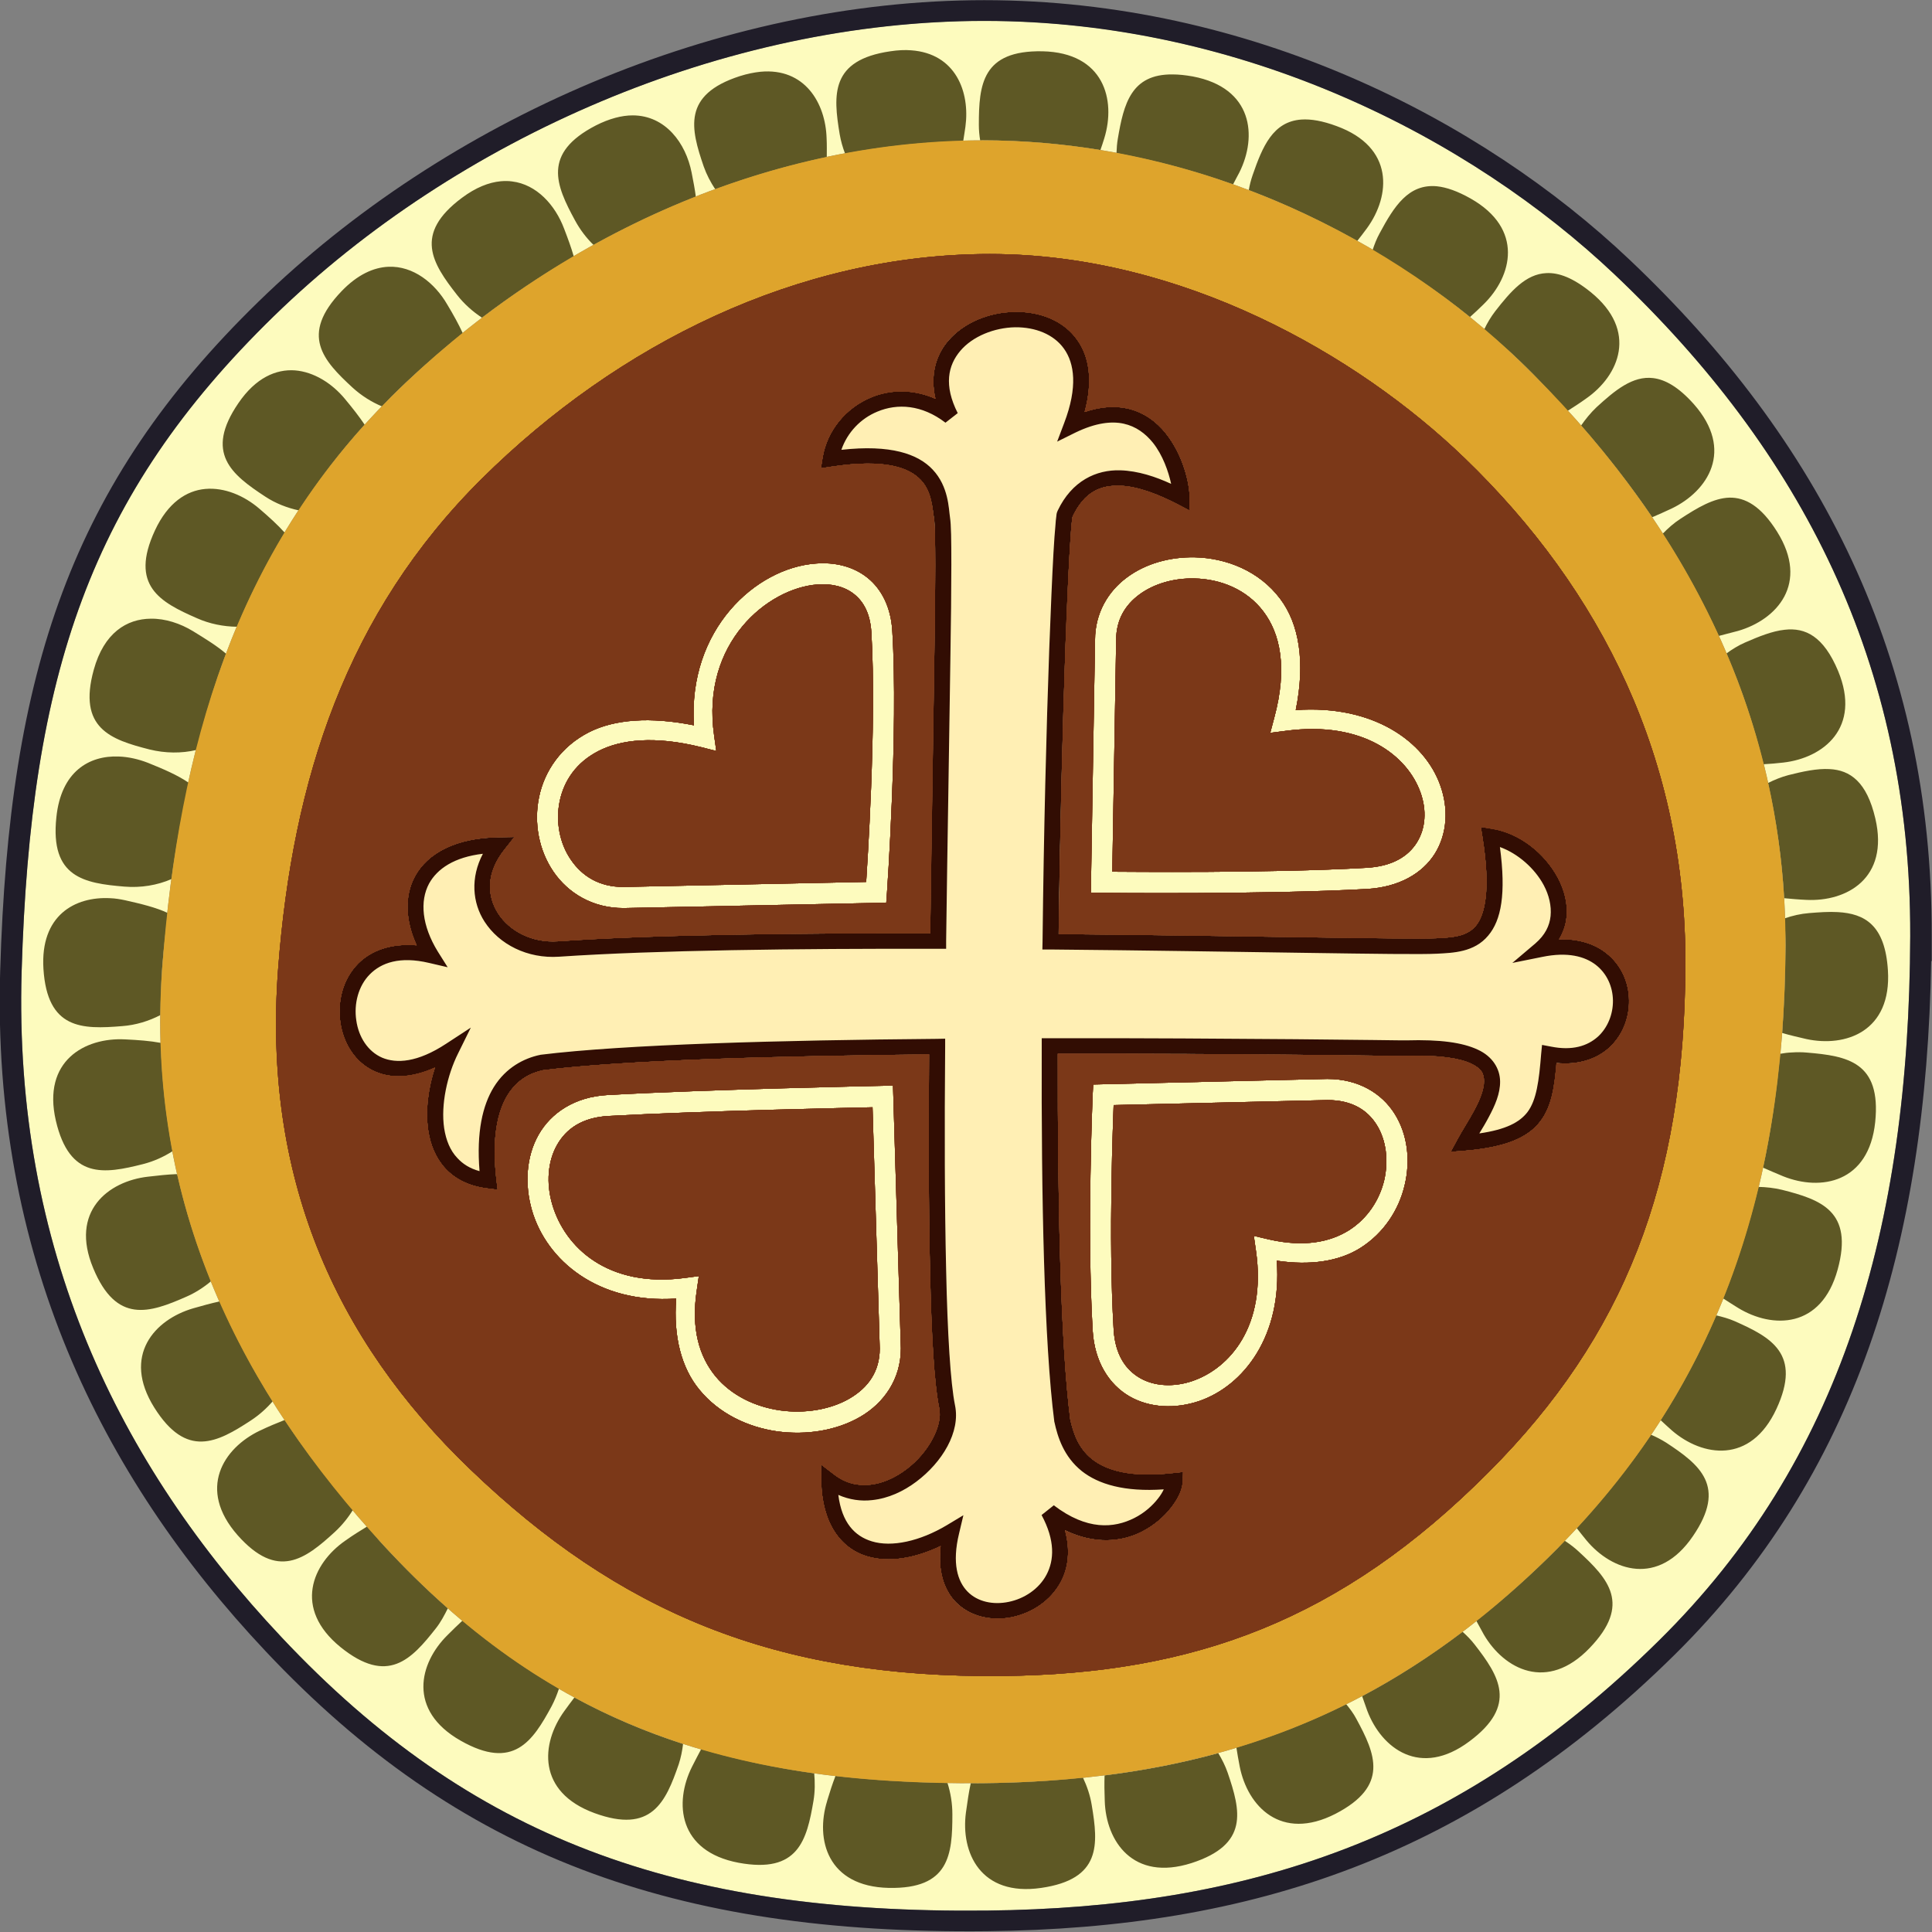
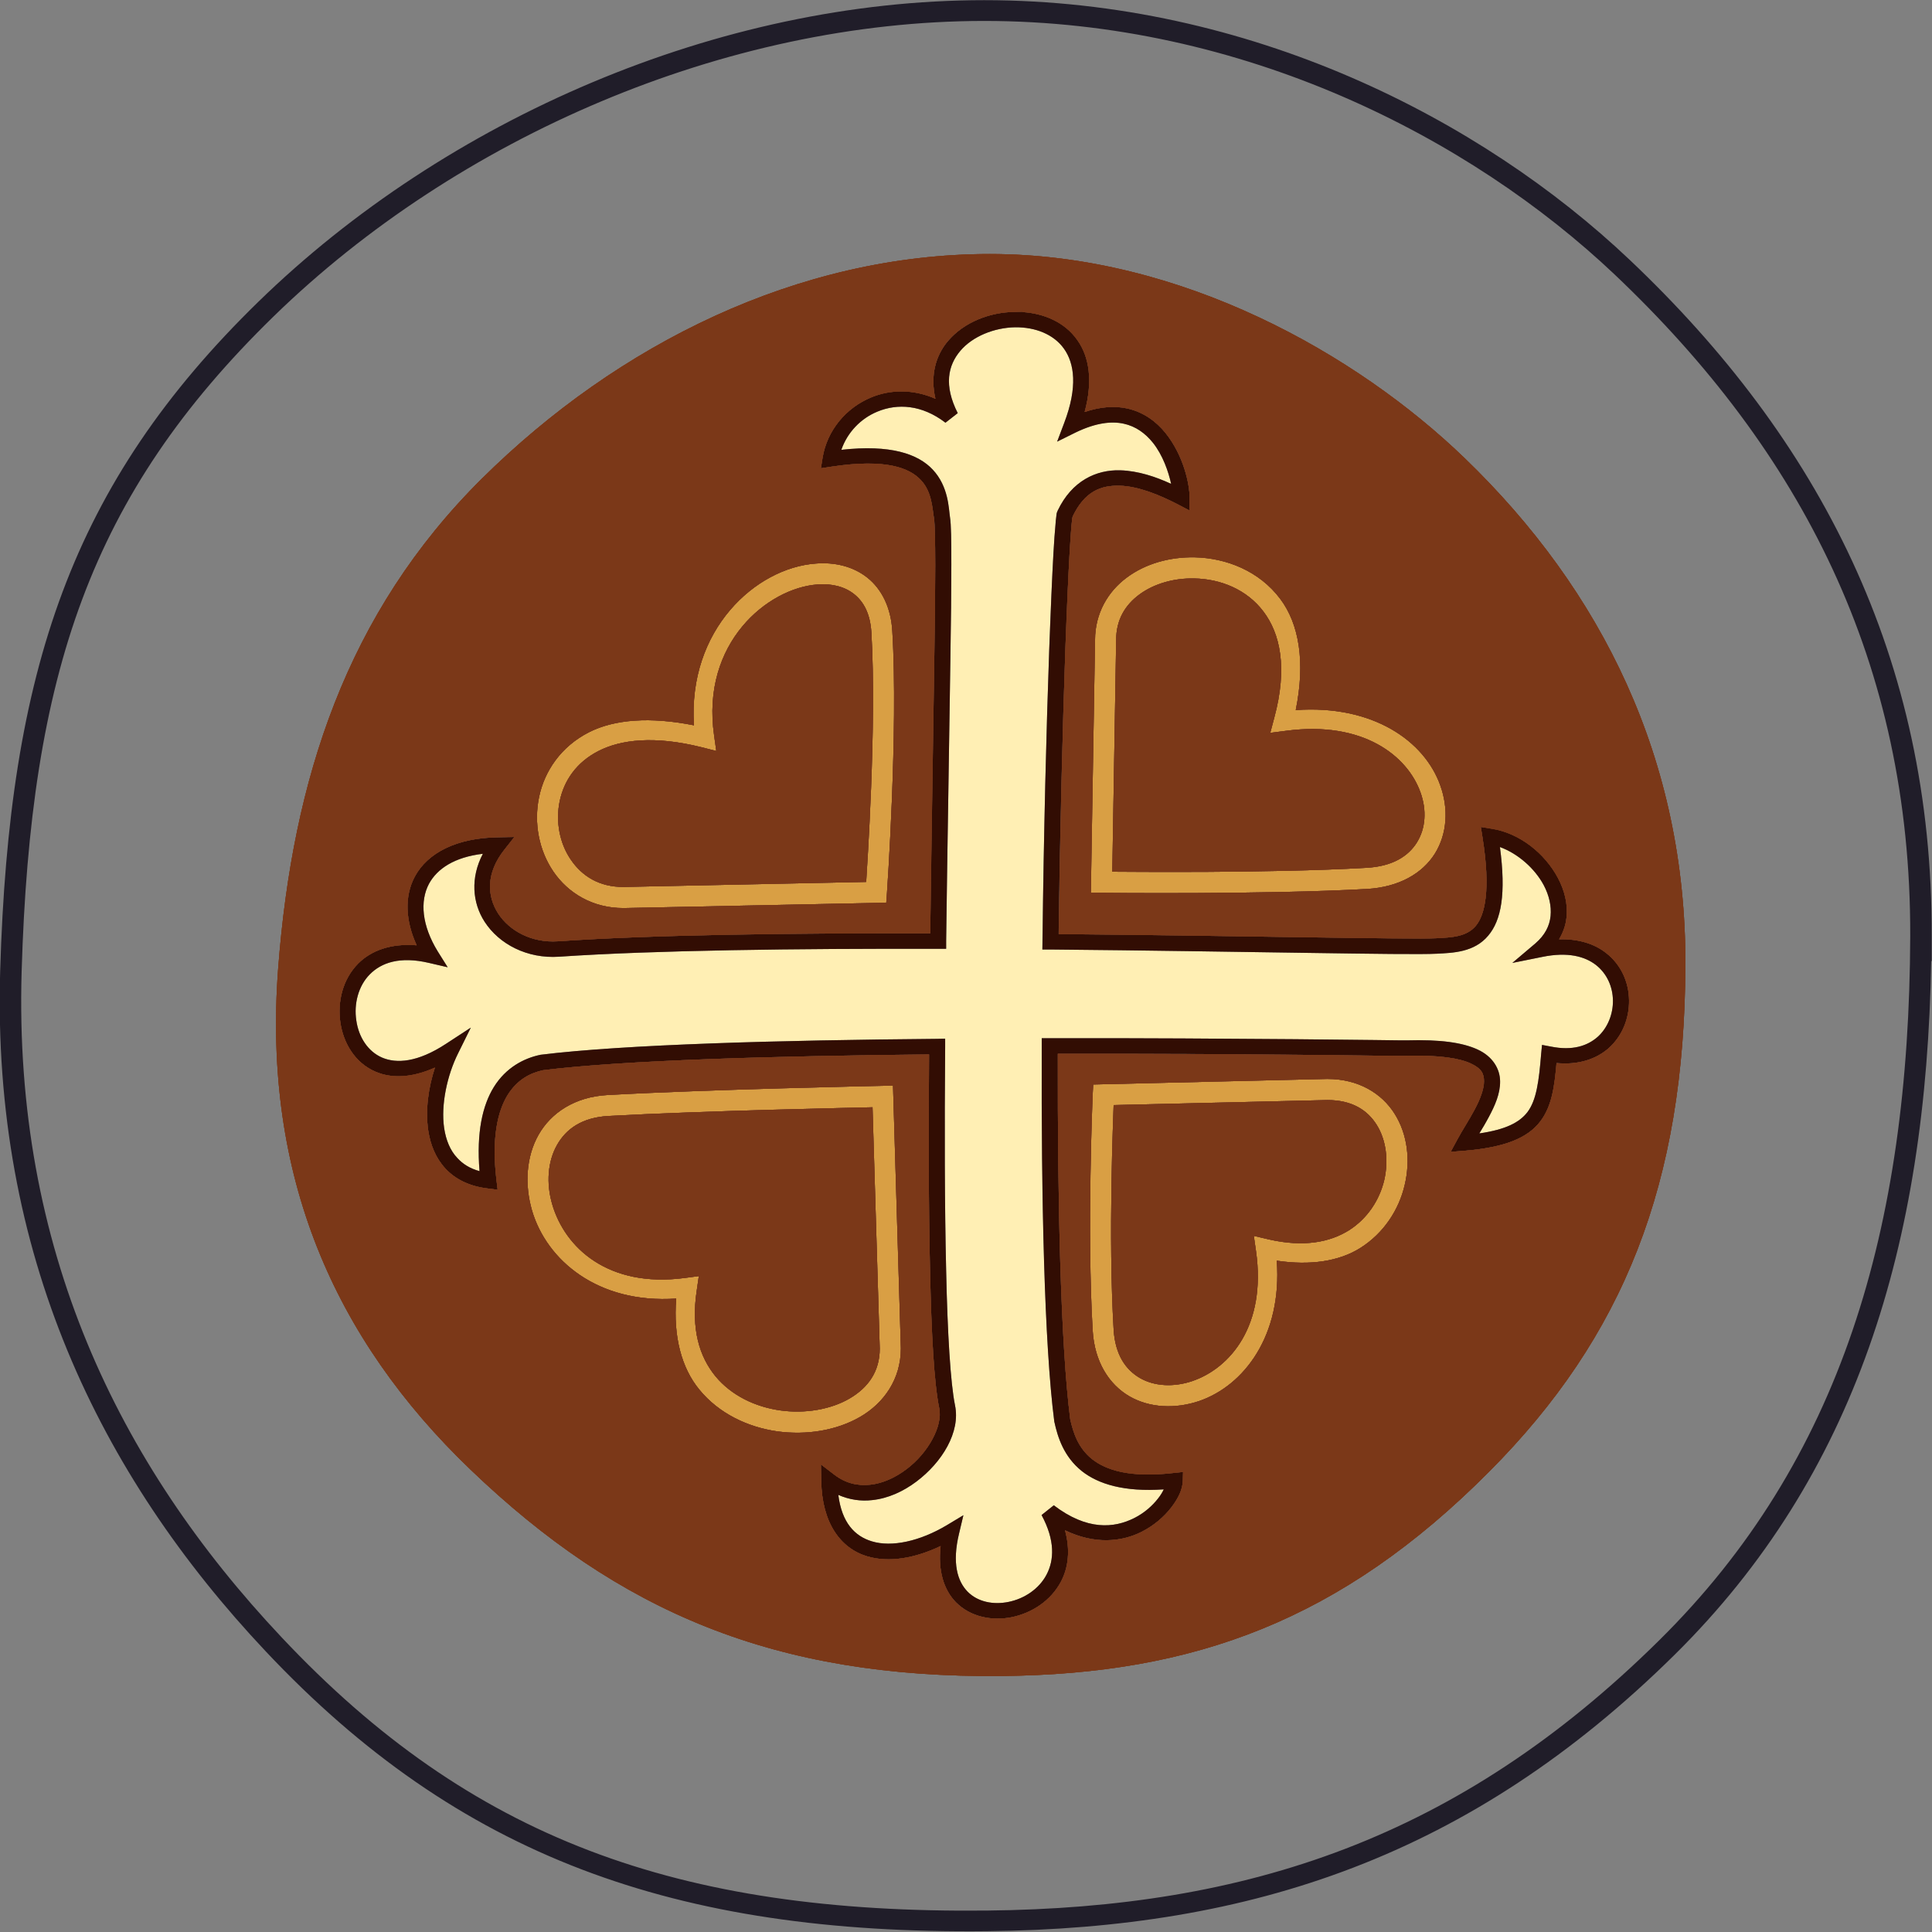
<svg xmlns="http://www.w3.org/2000/svg" width="60" height="60" version="1.1" viewBox="0 0 60 60">
  <rect x="0" y="0" width="60" height="60" fill="#808080" stroke="none" />
  <g transform="matrix(1.333 0 0 1.333 0 1.5e-6)">
    <g>
      <path d="m27.832 12.984c-0.574-0.011-1.144 0.145-1.582 0.473-0.437 0.324-0.738 0.832-0.738 1.453l-0.098 5.891h0.246s3.801 0.043 6.188-0.09c0.746-0.043 1.293-0.363 1.582-0.824 0.289-0.465 0.32-1.051 0.125-1.59-0.364-1.027-1.563-1.883-3.367-1.754 0.226-1.113 0.082-2.004-0.364-2.594-0.488-0.648-1.254-0.949-1.992-0.965zm-8.824 0.145c-1.406 0.101-2.988 1.547-2.84 3.769-1.02-0.203-1.852-0.14-2.445 0.161-0.653 0.332-1.039 0.906-1.164 1.511-0.125 0.602-4e-3 1.243 0.336 1.739 0.339 0.496 0.914 0.851 1.636 0.847h4e-3l6.113-0.125 0.016-0.222s0.266-3.786 0.125-6.106c-0.031-0.547-0.246-0.976-0.578-1.242s-0.762-0.367-1.203-0.332zm8.816 0.348c0.614 0.011 1.223 0.257 1.61 0.769 0.386 0.508 0.57 1.301 0.254 2.473l-0.094 0.355 0.363-0.047c1.809-0.242 2.836 0.59 3.137 1.434 0.152 0.422 0.117 0.844-0.082 1.164s-0.567 0.563-1.192 0.594c-2.257 0.129-5.621 0.09-5.906 0.09l0.09-5.399c0-0.469 0.207-0.812 0.539-1.058 0.336-0.25 0.805-0.387 1.281-0.375zm-8.781 0.14c0.344-0.027 0.645 0.055 0.859 0.227 0.219 0.176 0.371 0.449 0.399 0.886 0.129 2.168-0.106 5.555-0.121 5.817l-5.649 0.117c-0.57 4e-3 -0.972-0.254-1.23-0.633-0.262-0.379-0.36-0.886-0.262-1.363 0.098-0.473 0.383-0.906 0.906-1.172 0.52-0.266 1.301-0.359 2.387-0.09l0.356 0.09-0.051-0.363c-0.309-2.156 1.25-3.43 2.406-3.516zm11.875 11.52-5.449 0.129-0.012 0.23s-0.137 3.195 0 5.504c0.043 0.723 0.379 1.254 0.856 1.531 0.476 0.274 1.07 0.297 1.625 0.11 1.046-0.36 1.937-1.528 1.808-3.27 0.777 0.117 1.449 0.016 1.942-0.293 0.554-0.348 0.906-0.898 1.039-1.473 0.136-0.574 0.066-1.179-0.235-1.656-0.301-0.48-0.847-0.812-1.566-0.812zm-10.113 0.156-0.242 4e-3s-4.036 0.082-6.415 0.215c-0.753 0.043-1.308 0.41-1.601 0.926-0.289 0.511-0.328 1.156-0.152 1.765 0.339 1.156 1.531 2.176 3.359 2.051-0.07 0.879 0.121 1.613 0.539 2.121 0.461 0.563 1.133 0.875 1.816 0.973 0.684 0.093 1.383-0.02 1.934-0.34s0.945-0.879 0.945-1.59v-4e-3zm10.121 0.336c0.574 0 0.933 0.234 1.148 0.578 0.219 0.348 0.281 0.824 0.176 1.285-0.109 0.461-0.387 0.895-0.824 1.172-0.438 0.274-1.047 0.402-1.867 0.211l-0.348-0.082 0.051 0.355c0.246 1.735-0.602 2.727-1.485 3.028-0.437 0.148-0.886 0.121-1.218-0.071-0.332-0.191-0.579-0.542-0.614-1.132-0.129-2.168-7e-3 -4.973 0-5.227zm-10.598 0.168 0.168 5.621c0 0.535-0.269 0.91-0.703 1.164s-1.035 0.359-1.617 0.277c-0.578-0.082-1.133-0.343-1.508-0.796-0.371-0.454-0.574-1.094-0.434-2.008l0.047-0.325-0.324 0.043c-1.793 0.239-2.797-0.71-3.09-1.71-0.148-0.5-0.105-1.008 0.11-1.387 0.211-0.375 0.582-0.641 1.195-0.676 2.273-0.125 5.871-0.195 6.156-0.203z" fill="#d99f44" />
      <path d="m23.063 5.918c-4.469 0-8.672 2.102-11.833 5.23-3.156 3.129-4.414 7.008-4.75 11.422-0.363 4.821 1.301 8.618 4.477 11.664 3.461 3.321 7.098 4.868 12.395 4.813 4.464-0.047 7.89-1.293 11.339-4.758 3.137-3.148 4.559-6.715 4.575-11.812 0.015-4.778-1.946-8.723-5.149-11.809-2.496-2.406-6.59-4.75-11.054-4.75zm0.757 1.344v8e-3c0.5 0.031 0.985 0.234 1.278 0.652 0.281 0.391 0.367 0.953 0.172 1.676 0.371-0.125 0.703-0.145 0.992-0.082 0.386 0.086 0.679 0.308 0.894 0.574 0.426 0.527 0.559 1.195 0.559 1.5v0.305l-0.277-0.145c-0.403-0.207-0.907-0.422-1.352-0.434-0.441-0.011-0.82 0.133-1.102 0.731 0.02-0.047 4e-3 -4e-3 -4e-3 0.035-3e-3 0.043-0.011 0.102-0.019 0.18-0.012 0.152-0.027 0.371-0.043 0.644-0.031 0.543-0.066 1.309-0.098 2.227-0.062 1.789-0.121 4.164-0.152 6.629 2.145 0.019 4.176 0.051 5.734 0.074 1.614 0.023 2.77 0.039 3.055 0.023 0.379-0.019 0.711-0.035 0.926-0.289 0.211-0.254 0.351-0.832 0.156-2.058l-0.039-0.246 0.254 0.043c0.652 0.101 1.238 0.574 1.543 1.148 0.152 0.285 0.234 0.602 0.199 0.918-0.016 0.176-0.078 0.344-0.172 0.508 0.453-0.012 0.821 0.105 1.09 0.316 0.359 0.278 0.535 0.692 0.539 1.106 8e-3 0.41-0.152 0.828-0.476 1.117-0.289 0.254-0.707 0.394-1.215 0.348-0.047 0.546-0.106 1-0.375 1.355-0.301 0.395-0.836 0.605-1.75 0.684l-0.34 0.027 0.156-0.289c0.113-0.211 0.274-0.453 0.402-0.695 0.129-0.239 0.219-0.481 0.219-0.657 0-0.179-0.054-0.3-0.308-0.418-0.258-0.121-0.731-0.199-1.485-0.179-0.078 4e-3 -0.324 0-0.773-4e-3s-1.078-0.012-1.832-0.02c-1.469-0.011-3.434-0.027-5.531-0.023-8e-3 3.469 0.066 6.769 0.289 8.515 0.07 0.313 0.187 0.668 0.507 0.926 0.329 0.262 0.883 0.442 1.907 0.324l0.215-0.023-8e-3 0.207c-4e-3 0.203-0.106 0.414-0.27 0.625s-0.394 0.414-0.687 0.563c-0.469 0.238-1.106 0.296-1.785-0.032 0.125 0.457 0.078 0.864-0.094 1.192-0.235 0.445-0.676 0.73-1.141 0.828-0.465 0.094-0.969 0-1.308-0.344-0.278-0.285-0.422-0.73-0.356-1.312-0.59 0.281-1.199 0.394-1.715 0.238-0.621-0.188-1.051-0.781-1.066-1.758l-8e-3 -0.383 0.309 0.238c0.273 0.208 0.554 0.266 0.843 0.235s0.582-0.164 0.84-0.36c0.516-0.386 0.848-1.015 0.766-1.417-0.121-0.583-0.184-1.723-0.215-3.211-0.035-1.442-0.035-3.2-0.023-5.036-3.579 0.036-7.114 0.133-8.997 0.368-0.285 0.062-0.593 0.211-0.824 0.582-0.226 0.371-0.375 0.984-0.258 1.972l0.028 0.231-0.239-0.031c-0.425-0.051-0.753-0.219-0.98-0.465s-0.348-0.555-0.398-0.883c-0.071-0.481 3e-3 -1.004 0.156-1.469-0.539 0.242-1.012 0.258-1.383 0.098-0.477-0.203-0.75-0.664-0.82-1.145-0.071-0.48 0.05-1.008 0.414-1.375 0.301-0.304 0.765-0.476 1.363-0.426-0.262-0.57-0.289-1.14-0.043-1.601 0.297-0.551 0.965-0.899 1.934-0.918l0.386-4e-3 -0.234 0.297c-0.43 0.543-0.406 1.074-0.145 1.484 0.266 0.41 0.786 0.688 1.395 0.649 2.219-0.153 5.438-0.192 8.672-0.188 0.031-2.312 0.07-4.59 0.094-6.344 0.015-0.902 0.023-1.668 0.023-2.238 0-0.574-0.016-0.976-0.027-1.051-0.043-0.269-0.047-0.648-0.309-0.925-0.262-0.282-0.808-0.504-2.074-0.313l-0.254 0.039 0.039-0.246c0.106-0.641 0.547-1.164 1.133-1.406 0.445-0.184 0.98-0.195 1.496 0.031-0.125-0.535 4e-3 -1.008 0.289-1.344 0.375-0.441 0.981-0.675 1.57-0.679zm4.012 5.722c0.738 0.016 1.504 0.317 1.992 0.965 0.446 0.59 0.59 1.481 0.364 2.594 1.804-0.129 3.003 0.727 3.367 1.754 0.195 0.539 0.164 1.125-0.125 1.59-0.289 0.461-0.836 0.781-1.582 0.824-2.387 0.133-6.188 0.09-6.188 0.09h-0.246l0.098-5.891c0-0.621 0.301-1.129 0.738-1.453 0.438-0.328 1.008-0.484 1.582-0.473zm-8.824 0.145c0.441-0.035 0.871 0.066 1.203 0.332s0.547 0.695 0.578 1.242c0.141 2.32-0.125 6.106-0.125 6.106l-0.016 0.222-6.113 0.125h-4e-3c-0.722 4e-3 -1.297-0.351-1.636-0.847-0.34-0.496-0.461-1.137-0.336-1.739 0.125-0.605 0.511-1.179 1.164-1.511 0.593-0.301 1.425-0.364 2.445-0.161-0.148-2.222 1.434-3.668 2.84-3.769zm8.816 0.348c-0.476-0.012-0.945 0.125-1.281 0.375-0.332 0.246-0.539 0.589-0.539 1.058l-0.09 5.399c0.285 0 3.649 0.039 5.906-0.09 0.625-0.031 0.993-0.274 1.192-0.594s0.234-0.742 0.082-1.164c-0.301-0.844-1.328-1.676-3.137-1.434l-0.363 0.047 0.094-0.355c0.316-1.172 0.132-1.965-0.254-2.473-0.387-0.512-0.996-0.758-1.61-0.769zm-8.781 0.14c-1.156 0.086-2.715 1.36-2.406 3.516l0.051 0.363-0.356-0.09c-1.086-0.269-1.867-0.176-2.387 0.09-0.523 0.266-0.808 0.699-0.906 1.172-0.098 0.477 0 0.984 0.262 1.363 0.258 0.379 0.66 0.637 1.23 0.633l5.649-0.117c0.015-0.262 0.25-3.649 0.121-5.817-0.028-0.437-0.18-0.71-0.399-0.886-0.214-0.172-0.515-0.254-0.859-0.227zm11.875 11.52h8e-3c0.719 0 1.265 0.332 1.566 0.812 0.301 0.477 0.371 1.082 0.235 1.656-0.133 0.575-0.485 1.125-1.039 1.473-0.493 0.309-1.165 0.41-1.942 0.293 0.129 1.742-0.762 2.91-1.808 3.27-0.555 0.187-1.149 0.164-1.625-0.11-0.477-0.277-0.813-0.808-0.856-1.531-0.137-2.309 0-5.504 0-5.504l0.012-0.23zm-10.113 0.156 0.183 6.121v4e-3c0 0.711-0.394 1.27-0.945 1.59s-1.25 0.433-1.934 0.34c-0.683-0.098-1.355-0.41-1.816-0.973-0.418-0.508-0.609-1.242-0.539-2.121-1.828 0.125-3.02-0.895-3.359-2.051-0.176-0.609-0.137-1.254 0.152-1.765 0.293-0.516 0.848-0.883 1.601-0.926 2.379-0.133 6.415-0.215 6.415-0.215zm10.121 0.336-4.981 0.117c-7e-3 0.254-0.129 3.059 0 5.227 0.035 0.59 0.282 0.941 0.614 1.132 0.332 0.192 0.781 0.219 1.218 0.071 0.883-0.301 1.731-1.293 1.485-3.028l-0.051-0.355 0.348 0.082c0.82 0.188 1.429 0.063 1.867-0.211 0.437-0.277 0.715-0.711 0.824-1.172 0.105-0.461 0.043-0.937-0.176-1.285-0.215-0.344-0.574-0.578-1.148-0.578zm-10.598 0.168c-0.285 8e-3 -3.883 0.078-6.156 0.203-0.613 0.035-0.984 0.301-1.195 0.676-0.215 0.379-0.258 0.887-0.11 1.387 0.293 1 1.297 1.949 3.09 1.71l0.324-0.043-0.047 0.325c-0.14 0.914 0.063 1.554 0.434 2.008 0.375 0.453 0.93 0.714 1.508 0.796 0.582 0.082 1.183-0.023 1.617-0.277s0.703-0.629 0.703-1.164z" fill="#7b3818" />
-       <path d="m22.93 0.484c-6.032 0-12.282 2.723-16.551 6.883-4.277 4.168-5.672 8.332-5.875 15.27-0.188 6.433 2.238 11.457 6.059 15.511 4.406 4.684 9.226 6.438 16.429 6.364 6.059-0.063 10.988-1.676 15.66-6.293 4.235-4.18 5.828-9.594 5.852-16.406v-0.012c0.019-6.356-2.547-11.293-6.887-15.406-3.371-3.192-8.66-5.911-14.687-5.911zm-0.043 2.786c5.144 0 9.648 2.363 12.523 5.144 3.692 3.566 6.203 8.09 6.188 13.613-0.02 5.891-1.696 10.403-5.309 14.043-3.973 4.004-8.203 5.418-13.348 5.473-6.105 0.066-10.253-1.473-14.003-5.539-3.247-3.516-5.575-7.91-5.157-13.484 0.387-5.102 1.692-9.653 5.328-13.27 3.641-3.617 8.633-5.98 13.778-5.98zm0.933 3.992-0.168 4e-3c-0.589 4e-3 -1.195 0.238-1.57 0.679-0.285 0.34-0.414 0.809-0.289 1.344-0.516-0.226-1.051-0.215-1.496-0.031-0.586 0.242-1.027 0.765-1.133 1.406l-0.039 0.246 0.254-0.039c1.266-0.191 1.812 0.031 2.074 0.313 0.262 0.277 0.266 0.656 0.309 0.925 0.011 0.075 0.027 0.477 0.027 1.051 0 0.57-8e-3 1.336-0.023 2.238-0.024 1.754-0.063 4.032-0.094 6.344-3.234-4e-3 -6.453 0.035-8.672 0.188-0.609 0.039-1.129-0.239-1.395-0.649-0.261-0.406-0.285-0.941 0.145-1.484l0.234-0.297-0.386 8e-3c-0.969 0.015-1.637 0.363-1.934 0.914-0.246 0.461-0.219 1.031 0.043 1.605-0.598-0.054-1.062 0.118-1.363 0.422-0.364 0.367-0.485 0.895-0.414 1.375 0.07 0.481 0.343 0.942 0.82 1.145 0.371 0.16 0.844 0.144 1.383-0.094-0.153 0.461-0.227 0.984-0.156 1.465 0.05 0.328 0.171 0.637 0.398 0.883s0.555 0.414 0.98 0.465l0.239 0.031-0.028-0.231c-0.117-0.988 0.032-1.601 0.258-1.972 0.231-0.371 0.539-0.52 0.824-0.582 1.883-0.235 5.418-0.332 8.997-0.368-0.012 1.836-0.012 3.594 0.023 5.036 0.031 1.488 0.094 2.628 0.215 3.211 0.082 0.402-0.25 1.031-0.766 1.417-0.258 0.196-0.551 0.329-0.84 0.36-0.289 0.035-0.57-0.027-0.843-0.235l-0.309-0.238 8e-3 0.383c0.015 0.977 0.445 1.57 1.066 1.758 0.516 0.156 1.125 0.043 1.715-0.238-0.066 0.582 0.078 1.027 0.356 1.312 0.339 0.344 0.843 0.438 1.308 0.344 0.465-0.098 0.906-0.383 1.141-0.828 0.172-0.328 0.219-0.735 0.094-1.192 0.679 0.328 1.316 0.27 1.785 0.032 0.293-0.149 0.523-0.352 0.687-0.563s0.266-0.422 0.27-0.625l8e-3 -0.207-0.215 0.023c-1.024 0.118-1.578-0.062-1.907-0.324-0.32-0.258-0.437-0.613-0.507-0.926-0.223-1.746-0.297-5.046-0.289-8.515 2.097-4e-3 4.062 0.012 5.531 0.023 0.754 8e-3 1.383 0.016 1.832 0.02s0.695 8e-3 0.773 4e-3c0.754-0.02 1.227 0.058 1.485 0.179 0.254 0.118 0.308 0.239 0.308 0.418 0 0.176-0.09 0.418-0.219 0.657-0.128 0.242-0.289 0.484-0.402 0.695l-0.156 0.289 0.34-0.027c0.914-0.079 1.449-0.289 1.75-0.684 0.269-0.355 0.328-0.809 0.375-1.355 0.508 0.046 0.926-0.094 1.215-0.348 0.324-0.289 0.484-0.707 0.476-1.117-4e-3 -0.414-0.18-0.828-0.539-1.106-0.269-0.211-0.637-0.328-1.09-0.316 0.094-0.164 0.156-0.332 0.172-0.508 0.035-0.316-0.047-0.633-0.199-0.918-0.305-0.574-0.891-1.047-1.543-1.148l-0.254-0.043 0.039 0.246c0.195 1.226 0.055 1.804-0.156 2.058-0.215 0.254-0.547 0.27-0.926 0.289-0.285 0.016-1.441 0-3.055-0.023-1.558-0.023-3.589-0.055-5.734-0.074 0.031-2.465 0.09-4.84 0.152-6.629 0.032-0.918 0.067-1.684 0.098-2.227 0.016-0.273 0.031-0.492 0.043-0.644 8e-3 -0.078 0.016-0.137 0.019-0.18 8e-3 -0.039 0.024-0.078 4e-3 -0.035 0.282-0.594 0.661-0.742 1.102-0.731 0.445 0.012 0.949 0.227 1.352 0.434l0.277 0.145v-0.305c0-0.305-0.133-0.969-0.559-1.5-0.215-0.266-0.508-0.488-0.894-0.574-0.289-0.063-0.621-0.043-0.992 0.082 0.195-0.723 0.109-1.285-0.172-1.676-0.293-0.414-0.778-0.621-1.278-0.652zm4.012 5.722c-0.574-0.011-1.144 0.145-1.582 0.473-0.437 0.324-0.738 0.832-0.738 1.453l-0.098 5.891h0.246s3.801 0.043 6.188-0.09c0.746-0.043 1.293-0.363 1.582-0.824 0.289-0.465 0.32-1.051 0.125-1.59-0.364-1.027-1.563-1.883-3.367-1.754 0.226-1.113 0.082-2.004-0.364-2.594-0.488-0.648-1.254-0.949-1.992-0.965zm-8.824 0.145c-1.406 0.101-2.988 1.547-2.84 3.769-1.02-0.203-1.852-0.14-2.445 0.161-0.653 0.332-1.039 0.906-1.164 1.511-0.125 0.602-4e-3 1.243 0.336 1.739 0.339 0.496 0.914 0.851 1.636 0.847h4e-3l6.113-0.125 0.016-0.222s0.266-3.786 0.125-6.106c-0.031-0.547-0.246-0.976-0.578-1.242s-0.762-0.367-1.203-0.332zm8.816 0.348c0.614 0.011 1.223 0.257 1.61 0.769 0.386 0.508 0.57 1.301 0.254 2.473l-0.094 0.355 0.363-0.047c1.809-0.242 2.836 0.59 3.137 1.434 0.152 0.422 0.117 0.844-0.082 1.164s-0.567 0.563-1.192 0.594c-2.257 0.129-5.621 0.09-5.906 0.09l0.09-5.399c0-0.469 0.207-0.812 0.539-1.058 0.336-0.25 0.805-0.387 1.281-0.375zm-8.781 0.14c0.344-0.027 0.645 0.055 0.859 0.227 0.219 0.176 0.371 0.449 0.399 0.886 0.129 2.168-0.106 5.555-0.121 5.817l-5.649 0.117c-0.57 4e-3 -0.972-0.254-1.23-0.633-0.262-0.379-0.36-0.886-0.262-1.363 0.098-0.473 0.383-0.906 0.906-1.172 0.52-0.266 1.301-0.359 2.387-0.09l0.356 0.09-0.051-0.363c-0.309-2.156 1.25-3.43 2.406-3.516zm11.875 11.52-5.449 0.129-0.012 0.23s-0.137 3.195 0 5.504c0.043 0.723 0.379 1.254 0.856 1.531 0.476 0.274 1.07 0.297 1.625 0.11 1.046-0.36 1.937-1.528 1.808-3.27 0.777 0.117 1.449 0.016 1.942-0.293 0.554-0.348 0.906-0.898 1.039-1.473 0.136-0.574 0.066-1.179-0.235-1.656-0.301-0.48-0.847-0.812-1.566-0.812zm-10.113 0.156-0.242 4e-3s-4.036 0.082-6.415 0.215c-0.753 0.043-1.308 0.41-1.601 0.926-0.289 0.511-0.328 1.156-0.152 1.765 0.339 1.156 1.531 2.176 3.359 2.051-0.07 0.879 0.121 1.613 0.539 2.121 0.461 0.563 1.133 0.875 1.816 0.973 0.684 0.093 1.383-0.02 1.934-0.34s0.945-0.879 0.945-1.59v-4e-3zm10.121 0.336c0.574 0 0.933 0.234 1.148 0.578 0.219 0.348 0.281 0.824 0.176 1.285-0.109 0.461-0.387 0.895-0.824 1.172-0.438 0.274-1.047 0.402-1.867 0.211l-0.348-0.082 0.051 0.355c0.246 1.735-0.602 2.727-1.485 3.028-0.437 0.148-0.886 0.121-1.218-0.071-0.332-0.191-0.579-0.542-0.614-1.132-0.129-2.168-7e-3 -4.973 0-5.227zm-10.598 0.168 0.168 5.621c0 0.535-0.269 0.91-0.703 1.164s-1.035 0.359-1.617 0.277c-0.578-0.082-1.133-0.343-1.508-0.796-0.371-0.454-0.574-1.094-0.434-2.008l0.047-0.325-0.324 0.043c-1.793 0.239-2.797-0.71-3.09-1.71-0.148-0.5-0.105-1.008 0.11-1.387 0.211-0.375 0.582-0.641 1.195-0.676 2.273-0.125 5.871-0.195 6.156-0.203z" fill="#fdfbbe" />
      <path d="m22.93 4e-3c-6.184 0-12.539 2.769-16.907 7.023-4.359 4.246-5.812 8.598-6.019 15.598-0.192 6.555 2.301 11.723 6.187 15.848 4.489 4.769 9.516 6.597 16.805 6.519 6.152-0.062 11.258-1.738 16.016-6.437 4.218-4.168 5.871-9.547 5.98-16.168l0.012 8e-3v-0.579c0.023-6.488-2.621-11.582-7.039-15.765-3.453-3.274-8.852-6.047-15.035-6.047zm0 0.484c6.027 0 11.316 2.715 14.687 5.907 4.34 4.113 6.903 9.05 6.887 15.406v0.012c-0.024 6.816-1.617 12.226-5.852 16.406-4.672 4.617-9.601 6.23-15.664 6.293-7.199 0.074-12.019-1.68-16.425-6.364-3.821-4.054-6.247-9.078-6.059-15.511 0.207-6.938 1.598-11.102 5.875-15.27 4.273-4.16 10.519-6.879 16.551-6.879z" fill="#201d29" />
-       <path d="m21.227 1.172c-0.145-0.012-0.309-4e-3 -0.485 0.023-1.398 0.203-1.332 1.012-1.179 1.934 0.027 0.156 0.07 0.305 0.125 0.449 0.91-0.172 1.828-0.269 2.753-0.293 0.016-0.113 0.036-0.215 0.051-0.332 0.11-0.812-0.226-1.707-1.265-1.781zm3.062 0.023c-1.41-0.027-1.484 0.778-1.484 1.715 0 0.121 0.011 0.242 0.031 0.363 0.016 0 0.035-3e-3 0.051-3e-3 0.941 0 1.859 0.082 2.75 0.226 0.031-0.094 0.062-0.176 0.09-0.273 0.277-0.899-8e-3 -1.996-1.438-2.028zm-6.574 0.477c-0.149 0.016-0.305 0.047-0.477 0.101-1.343 0.434-1.148 1.219-0.843 2.106 0.066 0.187 0.16 0.367 0.269 0.531 0.848-0.312 1.715-0.562 2.598-0.75 0-0.14 4e-3 -0.281-4e-3 -0.437-0.024-0.821-0.508-1.649-1.543-1.551zm9.605 0.062c-0.968-0.011-1.14 0.688-1.277 1.496-0.02 0.114-0.027 0.223-0.031 0.336 0.941 0.176 1.847 0.422 2.715 0.731 0.046-0.094 0.097-0.18 0.148-0.281 0.418-0.836 0.32-1.969-1.086-2.235-0.176-0.031-0.328-0.047-0.469-0.047zm-12.578 0.954c-0.254 0-0.543 0.074-0.859 0.234-1.254 0.648-0.934 1.391-0.485 2.215 0.114 0.211 0.262 0.406 0.43 0.57 0.77-0.426 1.567-0.805 2.383-1.125-0.023-0.18-0.059-0.363-0.098-0.562-0.136-0.688-0.609-1.329-1.371-1.332zm15.578 0.097c-0.664 0.047-0.906 0.629-1.136 1.293-0.039 0.113-0.071 0.235-0.09 0.352 0.89 0.336 1.73 0.738 2.527 1.183 0.074-0.097 0.149-0.187 0.227-0.297 0.55-0.757 0.64-1.886-0.707-2.378-0.328-0.122-0.598-0.168-0.821-0.153zm-18.656 1.438c-0.277 0.027-0.578 0.144-0.902 0.386-1.133 0.844-0.692 1.524-0.114 2.262 0.165 0.211 0.368 0.391 0.582 0.531 0.684-0.519 1.399-0.996 2.137-1.429-0.058-0.203-0.137-0.418-0.226-0.649-0.207-0.547-0.637-1.027-1.211-1.097-0.086-0.012-0.172-0.012-0.266-4e-3zm21.813 0.117c-0.664-0.063-1 0.473-1.332 1.09-0.071 0.129-0.125 0.265-0.168 0.402 0.812 0.481 1.582 0.996 2.269 1.555 0.106-0.094 0.207-0.188 0.317-0.297 0.671-0.656 0.945-1.758-0.301-2.465-0.305-0.172-0.563-0.262-0.785-0.285zm-24.426 1.875c-0.348 0.015-0.723 0.183-1.094 0.57-0.977 1.02-0.43 1.613 0.262 2.25 0.203 0.184 0.437 0.332 0.683 0.434 0.071-0.071 0.137-0.149 0.207-0.219 0.532-0.527 1.09-1.02 1.672-1.488-0.097-0.211-0.218-0.43-0.359-0.664-0.293-0.508-0.797-0.907-1.371-0.883zm26.976 0.148c-0.48 0.02-0.832 0.426-1.191 0.887-0.102 0.133-0.188 0.277-0.258 0.426 0.285 0.242 0.57 0.484 0.832 0.738 0.387 0.371 0.75 0.762 1.11 1.16 0.14-0.09 0.281-0.179 0.433-0.289 0.77-0.535 1.219-1.578 0.106-2.48-0.411-0.332-0.743-0.457-1.032-0.442zm-29.156 2.266c-0.441-0.031-0.914 0.172-1.316 0.762-0.797 1.164-0.16 1.664 0.625 2.179 0.238 0.157 0.508 0.262 0.781 0.321 0.449-0.692 0.957-1.356 1.535-1.996-0.129-0.192-0.285-0.391-0.461-0.602-0.297-0.359-0.719-0.629-1.164-0.664zm31.645 0.18c-0.477-0.059-0.891 0.285-1.321 0.679-0.136 0.129-0.254 0.274-0.359 0.426 0.598 0.684 1.152 1.395 1.656 2.137 0.149-0.063 0.293-0.129 0.453-0.203 0.848-0.407 1.465-1.36 0.516-2.434-0.352-0.394-0.66-0.57-0.945-0.605zm-33.731 2.582c-0.441 0.039-0.875 0.32-1.176 0.968-0.593 1.282 0.118 1.668 0.977 2.043 0.297 0.133 0.621 0.196 0.934 0.2 0.316-0.754 0.687-1.485 1.113-2.192-0.164-0.183-0.363-0.363-0.59-0.558-0.355-0.305-0.813-0.5-1.258-0.461zm35.504 0.203c-0.367 0.011-0.742 0.234-1.137 0.492-0.152 0.098-0.289 0.219-0.414 0.348 0.492 0.761 0.926 1.558 1.305 2.382 0.145-0.039 0.289-0.074 0.449-0.117 0.903-0.261 1.668-1.101 0.91-2.312-0.375-0.598-0.742-0.801-1.113-0.793zm-36.773 2.82c-0.563 4e-3 -1.094 0.328-1.332 1.191-0.375 1.36 0.39 1.625 1.3 1.856 0.364 0.09 0.746 0.094 1.09 0.012 0.196-0.766 0.418-1.516 0.692-2.243-0.207-0.179-0.473-0.343-0.766-0.523-0.301-0.184-0.648-0.297-0.984-0.293zm38.062 0.258c-0.289 0.031-0.598 0.156-0.922 0.297-0.152 0.066-0.297 0.156-0.433 0.254 0.355 0.828 0.644 1.691 0.863 2.582 0.152-8e-3 0.297-0.02 0.461-0.039 0.933-0.106 1.824-0.809 1.277-2.133-0.34-0.813-0.765-1.016-1.246-0.961zm-38.812 2.953c-0.688-0.027-1.344 0.348-1.453 1.418-0.149 1.402 0.652 1.535 1.585 1.613 0.383 0.032 0.766-0.031 1.098-0.176 0.102-0.765 0.242-1.507 0.402-2.242-0.253-0.175-0.578-0.316-0.949-0.465-0.219-0.085-0.453-0.14-0.683-0.148zm39.855 0.293c-0.289-0.016-0.617 0.055-0.957 0.141-0.164 0.043-0.324 0.109-0.473 0.183 0.192 0.863 0.321 1.758 0.375 2.684 0.164 0.015 0.332 0.031 0.516 0.039 0.938 0.047 1.934-0.5 1.609-1.895-0.199-0.855-0.586-1.129-1.07-1.152zm-40.055 3.008c-0.82-0.043-1.632 0.398-1.554 1.648 0.09 1.41 0.898 1.41 1.836 1.332 0.312-0.023 0.621-0.117 0.89-0.258 4e-3 -0.371 0.016-0.746 0.043-1.128 0.032-0.422 0.082-0.836 0.125-1.25-0.273-0.129-0.613-0.211-0.996-0.297-0.113-0.024-0.226-0.043-0.344-0.047zm40.25 0.324c-0.207-0.012-0.433 4e-3 -0.668 0.023-0.195 0.016-0.386 0.059-0.566 0.122 4e-3 0.21 0.016 0.421 0.016 0.632-4e-3 0.7-0.032 1.379-0.078 2.039 0.175 0.051 0.359 0.094 0.562 0.141 0.918 0.199 1.992-0.176 1.902-1.602-0.066-1.054-0.539-1.32-1.168-1.355zm-39.906 2.965c-0.933-0.047-1.93 0.5-1.609 1.894 0.32 1.371 1.121 1.243 2.031 1.012 0.246-0.062 0.481-0.168 0.688-0.301-0.153-0.812-0.25-1.652-0.274-2.523-0.25-0.047-0.527-0.067-0.836-0.082zm38.836 0.305c-0.09 3e-3 -0.183 0.015-0.273 0.031-0.086 0.918-0.215 1.804-0.399 2.652 0.149 0.067 0.305 0.133 0.473 0.203 0.871 0.348 1.992 0.157 2.141-1.265 0.144-1.403-0.653-1.539-1.59-1.618-0.118-0.011-0.235-0.011-0.352-3e-3zm-37.644 2.835c-0.204 8e-3 -0.422 0.032-0.653 0.059-0.933 0.106-1.828 0.813-1.277 2.133 0.539 1.301 1.308 1.043 2.168 0.664 0.207-0.09 0.402-0.215 0.574-0.359-0.32-0.797-0.59-1.629-0.785-2.497-0.012 4e-3 -0.016 0-0.027 0zm36.867 0.297c-0.219 0.903-0.492 1.77-0.824 2.598 0.117 0.074 0.226 0.148 0.351 0.223 0.801 0.488 1.938 0.484 2.317-0.895 0.375-1.363-0.391-1.629-1.301-1.859-0.18-0.043-0.364-0.063-0.543-0.067zm-35.852 2.668c-0.195 0.043-0.398 0.098-0.613 0.16-0.902 0.262-1.668 1.102-0.91 2.313 0.75 1.195 1.465 0.816 2.25 0.301 0.191-0.125 0.363-0.278 0.508-0.446-0.465-0.742-0.879-1.519-1.235-2.328zm34.867 0.325c-0.367 0.851-0.796 1.664-1.296 2.441 0.089 0.082 0.167 0.156 0.265 0.242 0.707 0.61 1.832 0.793 2.434-0.504 0.593-1.281-0.121-1.668-0.981-2.047-0.133-0.058-0.277-0.097-0.422-0.132zm-33.351 2.437c-0.188 0.074-0.375 0.152-0.582 0.25-0.848 0.406-1.461 1.359-0.516 2.434 0.934 1.054 1.574 0.558 2.266-0.075 0.164-0.152 0.308-0.328 0.422-0.515-0.567-0.668-1.106-1.36-1.59-2.094zm31.832 0.344c-0.512 0.758-1.09 1.48-1.731 2.176 0.075 0.093 0.141 0.183 0.227 0.285 0.598 0.718 1.676 1.082 2.48-0.098 0.797-1.164 0.161-1.664-0.625-2.18-0.113-0.07-0.23-0.132-0.351-0.183zm-29.91 2.137c-0.164 0.101-0.332 0.203-0.512 0.332-0.77 0.535-1.219 1.578-0.109 2.48 1.097 0.887 1.648 0.293 2.226-0.445 0.11-0.141 0.195-0.301 0.274-0.461-0.508-0.446-1.004-0.934-1.496-1.465-0.133-0.141-0.254-0.297-0.383-0.441zm27.898 0.332c-0.055 0.058-0.109 0.117-0.164 0.175-0.625 0.629-1.254 1.188-1.894 1.692 0.058 0.105 0.113 0.207 0.175 0.32 0.473 0.809 1.477 1.344 2.465 0.313 0.981-1.02 0.434-1.614-0.258-2.25-0.101-0.094-0.211-0.176-0.324-0.25zm-25.68 1.863c-0.109 0.101-0.226 0.215-0.343 0.332-0.668 0.656-0.942 1.758 0.304 2.465 1.227 0.695 1.672 0.019 2.118-0.805 0.07-0.133 0.125-0.27 0.171-0.41-0.777-0.449-1.523-0.977-2.25-1.582zm23.301 0.258c-0.765 0.578-1.543 1.078-2.34 1.5 0.043 0.113 0.075 0.222 0.121 0.343 0.333 0.875 1.235 1.567 2.379 0.711 1.133-0.843 0.692-1.523 0.118-2.261-0.082-0.106-0.18-0.204-0.278-0.293zm-20.691 1.531c-0.078 0.101-0.153 0.203-0.235 0.316-0.55 0.758-0.64 1.887 0.704 2.379 1.328 0.485 1.656-0.254 1.961-1.14 0.05-0.153 0.082-0.313 0.101-0.473-0.883-0.285-1.726-0.645-2.531-1.082zm17.98 0.156c-0.832 0.414-1.683 0.746-2.558 1.012 0.023 0.144 0.047 0.289 0.078 0.445 0.183 0.918 0.957 1.75 2.23 1.098 1.254-0.649 0.934-1.391 0.485-2.215-0.063-0.121-0.149-0.234-0.235-0.34zm-15.027 1.047c-0.07 0.133-0.141 0.266-0.215 0.414-0.418 0.836-0.32 1.969 1.086 2.234 1.391 0.258 1.59-0.523 1.746-1.449 0.035-0.211 0.035-0.429 0.016-0.636-0.922-0.129-1.797-0.317-2.633-0.563zm12.047 0.094c-0.86 0.234-1.742 0.406-2.649 0.519-7e-3 0.188-4e-3 0.383 4e-3 0.594 0.028 0.938 0.657 1.883 2.02 1.449 1.344-0.433 1.148-1.215 0.844-2.105-0.055-0.16-0.133-0.313-0.219-0.457zm-8.918 0.531c-0.07 0.18-0.133 0.375-0.195 0.582v4e-3c-0.278 0.894 7e-3 1.992 1.437 2.023 1.414 0.028 1.481-0.777 1.481-1.714 0-0.25-0.04-0.5-0.114-0.731-0.914-0.016-1.781-0.07-2.609-0.164zm5.765 0.039c-0.746 0.078-1.503 0.121-2.289 0.129-0.109 4e-3 -0.214 0-0.324 0-0.047 0.207-0.078 0.437-0.113 0.684-0.125 0.929 0.336 1.964 1.754 1.757 1.398-0.203 1.332-1.007 1.176-1.933-0.036-0.223-0.11-0.438-0.204-0.637z" fill="#5e5825" />
      <path d="m23.652 7.625c-0.488 8e-3 -0.992 0.211-1.277 0.547-0.289 0.34-0.391 0.805-0.062 1.453l-0.286 0.223c-0.55-0.422-1.117-0.45-1.586-0.258-0.386 0.16-0.699 0.484-0.843 0.89 1.144-0.128 1.789 0.094 2.132 0.458 0.372 0.398 0.372 0.914 0.403 1.117 0.027 0.172 0.031 0.527 0.031 1.101s-8e-3 1.344-0.023 2.246c-0.024 1.805-0.067 4.141-0.098 6.524v0.179h-0.188c-3.292-7e-3 -6.585 0.032-8.828 0.184-0.742 0.051-1.398-0.289-1.738-0.816-0.285-0.442-0.332-1.024-0.039-1.582-0.664 0.082-1.062 0.347-1.254 0.699-0.219 0.406-0.168 0.973 0.203 1.574l0.231 0.371-0.434-0.101c-0.687-0.161-1.113-4e-3 -1.379 0.265-0.269 0.27-0.375 0.688-0.316 1.074 0.054 0.387 0.269 0.723 0.601 0.864 0.332 0.144 0.821 0.121 1.493-0.321l0.574-0.375-0.301 0.602c-0.246 0.5-0.402 1.191-0.32 1.742 0.043 0.278 0.14 0.52 0.308 0.695 0.125 0.137 0.289 0.243 0.516 0.305-0.074-0.906 0.07-1.531 0.332-1.957 0.285-0.461 0.707-0.672 1.07-0.75h0.012l4e-3 -4e-3c1.961-0.242 5.586-0.34 9.242-0.371l0.188-4e-3v0.184c-0.016 1.902-0.012 3.726 0.023 5.211 0.031 1.48 0.102 2.633 0.207 3.148 0.129 0.621-0.301 1.324-0.902 1.774-0.301 0.226-0.653 0.394-1.028 0.433-0.261 0.031-0.531-8e-3 -0.789-0.121 0.082 0.649 0.383 0.965 0.782 1.082 0.46 0.141 1.117 0 1.75-0.379l0.382-0.23-0.101 0.426c-0.168 0.695-0.035 1.117 0.199 1.355s0.594 0.313 0.957 0.238c0.363-0.074 0.707-0.3 0.883-0.636s0.203-0.797-0.117-1.387l0.285-0.227c0.773 0.59 1.402 0.535 1.875 0.297 0.234-0.117 0.426-0.289 0.558-0.461 0.055-0.07 0.098-0.14 0.129-0.207-0.922 0.063-1.527-0.121-1.91-0.429-0.422-0.336-0.562-0.793-0.637-1.137l-3e-3 -4e-3v-8e-3c-0.235-1.824-0.301-5.207-0.293-8.754v-0.179h0.187c2.172-4e-3 4.207 0.011 5.723 0.023 0.754 8e-3 1.383 0.016 1.828 0.019 0.449 8e-3 0.746 8e-3 0.762 8e-3 0.785-0.023 1.304 0.051 1.656 0.211 0.351 0.164 0.523 0.453 0.523 0.742 4e-3 0.286-0.121 0.567-0.261 0.829-0.075 0.136-0.149 0.265-0.223 0.386 0.621-0.09 0.937-0.258 1.121-0.496 0.211-0.277 0.266-0.726 0.32-1.363l0.02-0.203 0.207 0.039c0.504 0.101 0.851-0.016 1.09-0.227 0.234-0.211 0.359-0.531 0.355-0.847-4e-3 -0.317-0.137-0.625-0.398-0.829-0.258-0.199-0.657-0.308-1.246-0.187l-0.7 0.141 0.536-0.454c0.226-0.195 0.332-0.41 0.355-0.64 0.023-0.231-0.035-0.481-0.16-0.719-0.211-0.394-0.606-0.734-1.02-0.887 0.145 1.09 0.032 1.704-0.269 2.063-0.328 0.391-0.824 0.402-1.199 0.422-0.344 0.019-1.465 4e-3 -3.079-0.02-1.613-0.023-3.703-0.058-5.925-0.078h-0.188v-0.183c0.031-2.532 0.094-4.981 0.16-6.817 0.032-0.918 0.067-1.683 0.098-2.234 0.016-0.278 0.031-0.496 0.047-0.657 8e-3 -0.078 0.012-0.144 0.019-0.195 8e-3 -0.051-4e-3 -0.066 0.032-0.137 0.332-0.699 0.902-0.957 1.457-0.941 0.418 0.012 0.832 0.152 1.187 0.316-0.062-0.285-0.195-0.671-0.426-0.96-0.175-0.219-0.394-0.383-0.679-0.442-0.282-0.062-0.649-0.027-1.125 0.207l-0.426 0.211 0.164-0.434c0.32-0.839 0.238-1.386-4e-3 -1.73-0.242-0.34-0.672-0.504-1.129-0.5z" fill="#ffefb4" />
      <path d="m23.82 7.262-0.168 4e-3c-0.589 4e-3 -1.191 0.238-1.566 0.679-0.289 0.34-0.418 0.809-0.293 1.344-0.516-0.226-1.051-0.219-1.496-0.031-0.586 0.242-1.027 0.765-1.133 1.406l-0.039 0.246 0.254-0.039c1.266-0.191 1.812 0.035 2.074 0.313 0.262 0.277 0.266 0.656 0.313 0.929 0.011 0.075 0.023 0.473 0.023 1.047 0 0.57-8e-3 1.336-0.023 2.238-0.024 1.754-0.067 4.032-0.094 6.348-3.234-8e-3 -6.453 0.031-8.672 0.184-0.609 0.043-1.129-0.239-1.395-0.649-0.261-0.406-0.285-0.941 0.145-1.484l0.234-0.297-0.386 8e-3c-0.969 0.015-1.637 0.363-1.934 0.914-0.246 0.461-0.219 1.031 0.043 1.601-0.594-0.05-1.062 0.122-1.363 0.426-0.364 0.367-0.485 0.895-0.414 1.375 0.07 0.481 0.343 0.942 0.82 1.145 0.371 0.16 0.844 0.148 1.383-0.094-0.153 0.465-0.227 0.984-0.156 1.465 0.05 0.328 0.171 0.637 0.398 0.883s0.555 0.414 0.98 0.465l0.239 0.031-0.028-0.231c-0.117-0.988 0.032-1.601 0.258-1.972 0.231-0.371 0.539-0.52 0.828-0.582 1.879-0.235 5.414-0.332 8.993-0.368-0.012 1.836-0.012 3.594 0.023 5.032 0.031 1.488 0.094 2.629 0.215 3.215 0.082 0.402-0.25 1.031-0.766 1.417-0.258 0.196-0.551 0.329-0.84 0.36s-0.57-0.027-0.839-0.235l-0.313-0.238 8e-3 0.383c0.015 0.977 0.445 1.57 1.066 1.758 0.516 0.156 1.125 0.043 1.715-0.238-0.066 0.582 0.078 1.023 0.356 1.308 0.339 0.344 0.843 0.442 1.308 0.348 0.465-0.098 0.906-0.383 1.141-0.828 0.172-0.328 0.219-0.735 0.094-1.196 0.683 0.332 1.316 0.274 1.785 0.036 0.293-0.149 0.523-0.352 0.687-0.563s0.266-0.422 0.274-0.621l4e-3 -0.211-0.215 0.023c-1.024 0.118-1.582-0.066-1.907-0.324-0.324-0.258-0.437-0.613-0.507-0.926-0.223-1.746-0.297-5.046-0.289-8.515 2.097-4e-3 4.062 8e-3 5.531 0.023 0.754 8e-3 1.383 0.012 1.832 0.02 0.449 4e-3 0.695 8e-3 0.773 4e-3 0.754-0.02 1.227 0.058 1.485 0.179 0.254 0.118 0.308 0.239 0.308 0.418 0 0.176-0.09 0.418-0.219 0.657-0.128 0.242-0.289 0.484-0.402 0.695l-0.156 0.289 0.34-0.027c0.914-0.079 1.449-0.289 1.75-0.684 0.269-0.355 0.328-0.809 0.379-1.359 0.504 0.05 0.922-0.09 1.211-0.344 0.324-0.289 0.484-0.707 0.476-1.121-4e-3 -0.41-0.18-0.828-0.539-1.102-0.269-0.211-0.637-0.328-1.09-0.316 0.098-0.164 0.156-0.336 0.172-0.508 0.035-0.316-0.047-0.633-0.199-0.922-0.305-0.574-0.891-1.043-1.543-1.148l-0.254-0.039 0.039 0.246c0.195 1.226 0.055 1.804-0.156 2.058-0.215 0.254-0.547 0.27-0.926 0.289-0.285 0.016-1.437 0-3.051-0.023-1.562-0.023-3.597-0.055-5.742-0.074 0.031-2.465 0.094-4.84 0.156-6.629 0.035-0.918 0.067-1.684 0.098-2.227 0.016-0.273 0.031-0.492 0.043-0.644 8e-3 -0.078 0.016-0.137 0.019-0.18 4e-3 -0.039 0.024-0.078 4e-3 -0.035 0.282-0.598 0.661-0.742 1.102-0.731 0.445 0.012 0.953 0.227 1.352 0.434l0.277 0.145v-0.305c0-0.305-0.137-0.969-0.559-1.5-0.215-0.266-0.508-0.488-0.894-0.574-0.289-0.063-0.621-0.043-0.992 0.082 0.195-0.723 0.109-1.285-0.172-1.68-0.293-0.414-0.778-0.617-1.278-0.648zm-0.164 0.363c0.461-4e-3 0.891 0.16 1.133 0.5s0.324 0.891 4e-3 1.73l-0.164 0.434 0.426-0.211c0.476-0.23 0.843-0.269 1.125-0.207 0.285 0.063 0.504 0.227 0.679 0.442 0.231 0.289 0.364 0.675 0.426 0.96-0.355-0.164-0.769-0.304-1.187-0.316-0.555-0.016-1.125 0.242-1.457 0.941-0.032 0.071-0.024 0.086-0.032 0.137-7e-3 0.051-0.015 0.117-0.019 0.195-0.016 0.161-0.031 0.383-0.047 0.657-0.031 0.551-0.063 1.316-0.098 2.234-0.066 1.836-0.129 4.285-0.156 6.817l-4e-3 0.183h0.188c2.222 0.02 4.312 0.055 5.925 0.078 1.614 0.024 2.735 0.039 3.079 0.02 0.375-0.02 0.871-0.031 1.195-0.422 0.305-0.359 0.418-0.973 0.273-2.063 0.414 0.149 0.809 0.493 1.02 0.887 0.125 0.234 0.183 0.488 0.16 0.719-0.023 0.23-0.129 0.445-0.355 0.64l-0.536 0.454 0.7-0.141c0.589-0.121 0.988-0.012 1.246 0.187 0.261 0.204 0.394 0.512 0.398 0.829 4e-3 0.316-0.121 0.636-0.355 0.847-0.239 0.211-0.586 0.328-1.09 0.227l-0.207-0.039-0.02 0.203c-0.051 0.641-0.109 1.082-0.32 1.363-0.184 0.238-0.5 0.406-1.121 0.496 0.074-0.121 0.152-0.25 0.223-0.386 0.14-0.262 0.265-0.54 0.261-0.829s-0.172-0.578-0.523-0.738c-0.352-0.164-0.871-0.238-1.656-0.215-0.016 0-0.309 0-0.758-8e-3 -0.449-3e-3 -1.078-0.011-1.832-0.019-1.516-0.012-3.547-0.027-5.723-0.023h-0.187v0.179c-0.012 3.547 0.058 6.93 0.293 8.754v4e-3l3e-3 8e-3c0.075 0.344 0.215 0.801 0.637 1.14 0.387 0.305 0.988 0.489 1.91 0.426-0.031 0.067-0.074 0.137-0.129 0.207-0.132 0.172-0.324 0.344-0.558 0.461-0.473 0.238-1.102 0.293-1.875-0.297l-0.285 0.227c0.32 0.594 0.293 1.051 0.117 1.387s-0.52 0.562-0.883 0.636c-0.359 0.075-0.723 0-0.957-0.238s-0.367-0.66-0.199-1.355l0.101-0.426-0.382 0.23c-0.633 0.379-1.29 0.52-1.75 0.379-0.399-0.121-0.7-0.433-0.782-1.082 0.258 0.113 0.528 0.152 0.789 0.121 0.375-0.039 0.727-0.203 1.028-0.429 0.605-0.454 1.031-1.157 0.902-1.778-0.105-0.515-0.176-1.668-0.207-3.148-0.035-1.485-0.039-3.305-0.023-5.211v-0.184l-0.192 4e-3c-3.652 0.031-7.277 0.129-9.238 0.371l-8e-3 4e-3h-8e-3c-0.363 0.078-0.785 0.289-1.07 0.75-0.262 0.426-0.406 1.051-0.332 1.957-0.227-0.062-0.391-0.168-0.516-0.305-0.168-0.175-0.265-0.417-0.308-0.695-0.082-0.551 0.074-1.242 0.324-1.742l0.297-0.602-0.574 0.375c-0.672 0.442-1.161 0.465-1.493 0.325-0.332-0.145-0.547-0.481-0.601-0.868-0.059-0.386 0.047-0.804 0.316-1.074 0.266-0.269 0.696-0.426 1.379-0.265l0.434 0.101-0.231-0.367c-0.371-0.605-0.422-1.172-0.203-1.582 0.192-0.348 0.59-0.617 1.254-0.695-0.293 0.558-0.246 1.14 0.039 1.582 0.34 0.527 0.996 0.867 1.738 0.816 2.243-0.152 5.536-0.191 8.828-0.184h0.188v-0.179c0.031-2.383 0.074-4.719 0.098-6.524 0.015-0.902 0.023-1.668 0.023-2.246 0-0.574-4e-3 -0.929-0.031-1.101-0.031-0.203-0.031-0.719-0.403-1.114-0.343-0.367-0.984-0.589-2.128-0.461 0.14-0.406 0.449-0.73 0.839-0.89 0.465-0.195 1.036-0.164 1.586 0.258l0.286-0.223c-0.329-0.648-0.227-1.113 0.062-1.453 0.285-0.336 0.789-0.539 1.277-0.547z" fill="#320d03" />
-       <path d="m22.887 3.27c-5.145 0-10.137 2.363-13.778 5.98-3.636 3.617-4.941 8.168-5.328 13.27-0.418 5.574 1.91 9.968 5.157 13.484 3.75 4.066 7.898 5.605 14.003 5.539 5.145-0.055 9.375-1.469 13.348-5.473 3.613-3.64 5.289-8.152 5.309-14.043 0.015-5.523-2.496-10.047-6.188-13.613-2.875-2.781-7.379-5.144-12.523-5.144zm0.176 2.648c4.464 0 8.558 2.344 11.054 4.75 3.203 3.086 5.164 7.031 5.149 11.809-0.016 5.097-1.438 8.664-4.575 11.812-3.449 3.465-6.875 4.711-11.339 4.758-5.297 0.055-8.934-1.492-12.395-4.813-3.176-3.046-4.84-6.843-4.477-11.664 0.336-4.414 1.594-8.293 4.75-11.422 3.161-3.128 7.364-5.23 11.833-5.23z" fill="#dea42c" />
-       <path d="m23.063 5.918c-4.469 0-8.672 2.102-11.833 5.23-3.156 3.129-4.414 7.008-4.75 11.422-0.363 4.821 1.301 8.618 4.477 11.664 3.461 3.321 7.098 4.868 12.395 4.813 4.464-0.047 7.89-1.293 11.339-4.758 3.137-3.148 4.559-6.715 4.575-11.812 0.015-4.778-1.946-8.723-5.149-11.809-2.496-2.406-6.59-4.75-11.054-4.75zm0.757 1.344v8e-3c0.5 0.031 0.985 0.234 1.278 0.652 0.281 0.391 0.367 0.953 0.172 1.676 0.371-0.125 0.703-0.145 0.992-0.082 0.386 0.086 0.679 0.308 0.894 0.574 0.426 0.527 0.559 1.195 0.559 1.5v0.305l-0.277-0.145c-0.403-0.207-0.907-0.422-1.352-0.434-0.441-0.011-0.82 0.133-1.102 0.731 0.02-0.047 4e-3 -4e-3 -4e-3 0.035-3e-3 0.043-0.011 0.102-0.019 0.18-0.012 0.152-0.027 0.371-0.043 0.644-0.031 0.543-0.066 1.309-0.098 2.227-0.062 1.789-0.121 4.164-0.152 6.629 2.145 0.019 4.176 0.051 5.734 0.074 1.614 0.023 2.77 0.039 3.055 0.023 0.379-0.019 0.711-0.035 0.926-0.289 0.211-0.254 0.351-0.832 0.156-2.058l-0.039-0.246 0.254 0.043c0.652 0.101 1.238 0.574 1.543 1.148 0.152 0.285 0.234 0.602 0.199 0.918-0.016 0.176-0.078 0.344-0.172 0.508 0.453-0.012 0.821 0.105 1.09 0.316 0.359 0.278 0.535 0.692 0.539 1.106 8e-3 0.41-0.152 0.828-0.476 1.117-0.289 0.254-0.707 0.394-1.215 0.348-0.047 0.546-0.106 1-0.375 1.355-0.301 0.395-0.836 0.605-1.75 0.684l-0.34 0.027 0.156-0.289c0.113-0.211 0.274-0.453 0.402-0.695 0.129-0.239 0.219-0.481 0.219-0.657 0-0.179-0.054-0.3-0.308-0.418-0.258-0.121-0.731-0.199-1.485-0.179-0.078 4e-3 -0.324 0-0.773-4e-3s-1.078-0.012-1.832-0.02c-1.469-0.011-3.434-0.027-5.531-0.023-8e-3 3.469 0.066 6.769 0.289 8.515 0.07 0.313 0.187 0.668 0.507 0.926 0.329 0.262 0.883 0.442 1.907 0.324l0.215-0.023-8e-3 0.207c-4e-3 0.203-0.106 0.414-0.27 0.625s-0.394 0.414-0.687 0.563c-0.469 0.238-1.106 0.296-1.785-0.032 0.125 0.457 0.078 0.864-0.094 1.192-0.235 0.445-0.676 0.73-1.141 0.828-0.465 0.094-0.969 0-1.308-0.344-0.278-0.285-0.422-0.73-0.356-1.312-0.59 0.281-1.199 0.394-1.715 0.238-0.621-0.188-1.051-0.781-1.066-1.758l-8e-3 -0.383 0.309 0.238c0.273 0.208 0.554 0.266 0.843 0.235s0.582-0.164 0.84-0.36c0.516-0.386 0.848-1.015 0.766-1.417-0.121-0.583-0.184-1.723-0.215-3.211-0.035-1.442-0.035-3.2-0.023-5.036-3.579 0.036-7.114 0.133-8.997 0.368-0.285 0.062-0.593 0.211-0.824 0.582-0.226 0.371-0.375 0.984-0.258 1.972l0.028 0.231-0.239-0.031c-0.425-0.051-0.753-0.219-0.98-0.465s-0.348-0.555-0.398-0.883c-0.071-0.481 3e-3 -1.004 0.156-1.469-0.539 0.242-1.012 0.258-1.383 0.098-0.477-0.203-0.75-0.664-0.82-1.145-0.071-0.48 0.05-1.008 0.414-1.375 0.301-0.304 0.765-0.476 1.363-0.426-0.262-0.57-0.289-1.14-0.043-1.601 0.297-0.551 0.965-0.899 1.934-0.918l0.386-4e-3 -0.234 0.297c-0.43 0.543-0.406 1.074-0.145 1.484 0.266 0.41 0.786 0.688 1.395 0.649 2.219-0.153 5.438-0.192 8.672-0.188 0.031-2.312 0.07-4.59 0.094-6.344 0.015-0.902 0.023-1.668 0.023-2.238 0-0.574-0.016-0.976-0.027-1.051-0.043-0.269-0.047-0.648-0.309-0.925-0.262-0.282-0.808-0.504-2.074-0.313l-0.254 0.039 0.039-0.246c0.106-0.641 0.547-1.164 1.133-1.406 0.445-0.184 0.98-0.195 1.496 0.031-0.125-0.535 4e-3 -1.008 0.289-1.344 0.375-0.441 0.981-0.675 1.57-0.679zm4.012 5.722c0.738 0.016 1.504 0.317 1.992 0.965 0.446 0.59 0.59 1.481 0.364 2.594 1.804-0.129 3.003 0.727 3.367 1.754 0.195 0.539 0.164 1.125-0.125 1.59-0.289 0.461-0.836 0.781-1.582 0.824-2.387 0.133-6.188 0.09-6.188 0.09h-0.246l0.098-5.891c0-0.621 0.301-1.129 0.738-1.453 0.438-0.328 1.008-0.484 1.582-0.473zm-8.824 0.145c0.441-0.035 0.871 0.066 1.203 0.332s0.547 0.695 0.578 1.242c0.141 2.32-0.125 6.106-0.125 6.106l-0.016 0.222-6.113 0.125h-4e-3c-0.722 4e-3 -1.297-0.351-1.636-0.847-0.34-0.496-0.461-1.137-0.336-1.739 0.125-0.605 0.511-1.179 1.164-1.511 0.593-0.301 1.425-0.364 2.445-0.161-0.148-2.222 1.434-3.668 2.84-3.769zm8.816 0.348c-0.476-0.012-0.945 0.125-1.281 0.375-0.332 0.246-0.539 0.589-0.539 1.058l-0.09 5.399c0.285 0 3.649 0.039 5.906-0.09 0.625-0.031 0.993-0.274 1.192-0.594s0.234-0.742 0.082-1.164c-0.301-0.844-1.328-1.676-3.137-1.434l-0.363 0.047 0.094-0.355c0.316-1.172 0.132-1.965-0.254-2.473-0.387-0.512-0.996-0.758-1.61-0.769zm-8.781 0.14c-1.156 0.086-2.715 1.36-2.406 3.516l0.051 0.363-0.356-0.09c-1.086-0.269-1.867-0.176-2.387 0.09-0.523 0.266-0.808 0.699-0.906 1.172-0.098 0.477 0 0.984 0.262 1.363 0.258 0.379 0.66 0.637 1.23 0.633l5.649-0.117c0.015-0.262 0.25-3.649 0.121-5.817-0.028-0.437-0.18-0.71-0.399-0.886-0.214-0.172-0.515-0.254-0.859-0.227zm11.875 11.52h8e-3c0.719 0 1.265 0.332 1.566 0.812 0.301 0.477 0.371 1.082 0.235 1.656-0.133 0.575-0.485 1.125-1.039 1.473-0.493 0.309-1.165 0.41-1.942 0.293 0.129 1.742-0.762 2.91-1.808 3.27-0.555 0.187-1.149 0.164-1.625-0.11-0.477-0.277-0.813-0.808-0.856-1.531-0.137-2.309 0-5.504 0-5.504l0.012-0.23zm-10.113 0.156 0.183 6.121v4e-3c0 0.711-0.394 1.27-0.945 1.59s-1.25 0.433-1.934 0.34c-0.683-0.098-1.355-0.41-1.816-0.973-0.418-0.508-0.609-1.242-0.539-2.121-1.828 0.125-3.02-0.895-3.359-2.051-0.176-0.609-0.137-1.254 0.152-1.765 0.293-0.516 0.848-0.883 1.601-0.926 2.379-0.133 6.415-0.215 6.415-0.215zm10.121 0.336-4.981 0.117c-7e-3 0.254-0.129 3.059 0 5.227 0.035 0.59 0.282 0.941 0.614 1.132 0.332 0.192 0.781 0.219 1.218 0.071 0.883-0.301 1.731-1.293 1.485-3.028l-0.051-0.355 0.348 0.082c0.82 0.188 1.429 0.063 1.867-0.211 0.437-0.277 0.715-0.711 0.824-1.172 0.105-0.461 0.043-0.937-0.176-1.285-0.215-0.344-0.574-0.578-1.148-0.578zm-10.598 0.168c-0.285 8e-3 -3.883 0.078-6.156 0.203-0.613 0.035-0.984 0.301-1.195 0.676-0.215 0.379-0.258 0.887-0.11 1.387 0.293 1 1.297 1.949 3.09 1.71l0.324-0.043-0.047 0.325c-0.14 0.914 0.063 1.554 0.434 2.008 0.375 0.453 0.93 0.714 1.508 0.796 0.582 0.082 1.183-0.023 1.617-0.277s0.703-0.629 0.703-1.164z" fill="#7b3818" />
-       <path d="m23.063 5.918c-4.469 0-8.672 2.102-11.833 5.23-3.156 3.129-4.414 7.008-4.75 11.422-0.363 4.821 1.301 8.618 4.477 11.664 3.461 3.321 7.098 4.868 12.395 4.813 4.464-0.047 7.89-1.293 11.339-4.758 3.137-3.148 4.559-6.715 4.575-11.812 0.015-4.778-1.946-8.723-5.149-11.809-2.496-2.406-6.59-4.75-11.054-4.75zm0.757 1.344v8e-3c0.5 0.031 0.985 0.234 1.278 0.652 0.281 0.391 0.367 0.953 0.172 1.676 0.371-0.125 0.703-0.145 0.992-0.082 0.386 0.086 0.679 0.308 0.894 0.574 0.426 0.527 0.559 1.195 0.559 1.5v0.305l-0.277-0.145c-0.403-0.207-0.907-0.422-1.352-0.434-0.441-0.011-0.82 0.133-1.102 0.731 0.02-0.047 4e-3 -4e-3 -4e-3 0.035-3e-3 0.043-0.011 0.102-0.019 0.18-0.012 0.152-0.027 0.371-0.043 0.644-0.031 0.543-0.066 1.309-0.098 2.227-0.062 1.789-0.121 4.164-0.152 6.629 2.145 0.019 4.176 0.051 5.734 0.074 1.614 0.023 2.77 0.039 3.055 0.023 0.379-0.019 0.711-0.035 0.926-0.289 0.211-0.254 0.351-0.832 0.156-2.058l-0.039-0.246 0.254 0.043c0.652 0.101 1.238 0.574 1.543 1.148 0.152 0.285 0.234 0.602 0.199 0.918-0.016 0.176-0.078 0.344-0.172 0.508 0.453-0.012 0.821 0.105 1.09 0.316 0.359 0.278 0.535 0.692 0.539 1.106 8e-3 0.41-0.152 0.828-0.476 1.117-0.289 0.254-0.707 0.394-1.215 0.348-0.047 0.546-0.106 1-0.375 1.355-0.301 0.395-0.836 0.605-1.75 0.684l-0.34 0.027 0.156-0.289c0.113-0.211 0.274-0.453 0.402-0.695 0.129-0.239 0.219-0.481 0.219-0.657 0-0.179-0.054-0.3-0.308-0.418-0.258-0.121-0.731-0.199-1.485-0.179-0.078 4e-3 -0.324 0-0.773-4e-3s-1.078-0.012-1.832-0.02c-1.469-0.011-3.434-0.027-5.531-0.023-8e-3 3.469 0.066 6.769 0.289 8.515 0.07 0.313 0.187 0.668 0.507 0.926 0.329 0.262 0.883 0.442 1.907 0.324l0.215-0.023-8e-3 0.207c-4e-3 0.203-0.106 0.414-0.27 0.625s-0.394 0.414-0.687 0.563c-0.469 0.238-1.106 0.296-1.785-0.032 0.125 0.457 0.078 0.864-0.094 1.192-0.235 0.445-0.676 0.73-1.141 0.828-0.465 0.094-0.969 0-1.308-0.344-0.278-0.285-0.422-0.73-0.356-1.312-0.59 0.281-1.199 0.394-1.715 0.238-0.621-0.188-1.051-0.781-1.066-1.758l-8e-3 -0.383 0.309 0.238c0.273 0.208 0.554 0.266 0.843 0.235s0.582-0.164 0.84-0.36c0.516-0.386 0.848-1.015 0.766-1.417-0.121-0.583-0.184-1.723-0.215-3.211-0.035-1.442-0.035-3.2-0.023-5.036-3.579 0.036-7.114 0.133-8.997 0.368-0.285 0.062-0.593 0.211-0.824 0.582-0.226 0.371-0.375 0.984-0.258 1.972l0.028 0.231-0.239-0.031c-0.425-0.051-0.753-0.219-0.98-0.465s-0.348-0.555-0.398-0.883c-0.071-0.481 3e-3 -1.004 0.156-1.469-0.539 0.242-1.012 0.258-1.383 0.098-0.477-0.203-0.75-0.664-0.82-1.145-0.071-0.48 0.05-1.008 0.414-1.375 0.301-0.304 0.765-0.476 1.363-0.426-0.262-0.57-0.289-1.14-0.043-1.601 0.297-0.551 0.965-0.899 1.934-0.918l0.386-4e-3 -0.234 0.297c-0.43 0.543-0.406 1.074-0.145 1.484 0.266 0.41 0.786 0.688 1.395 0.649 2.219-0.153 5.438-0.192 8.672-0.188 0.031-2.312 0.07-4.59 0.094-6.344 0.015-0.902 0.023-1.668 0.023-2.238 0-0.574-0.016-0.976-0.027-1.051-0.043-0.269-0.047-0.648-0.309-0.925-0.262-0.282-0.808-0.504-2.074-0.313l-0.254 0.039 0.039-0.246c0.106-0.641 0.547-1.164 1.133-1.406 0.445-0.184 0.98-0.195 1.496 0.031-0.125-0.535 4e-3 -1.008 0.289-1.344 0.375-0.441 0.981-0.675 1.57-0.679zm4.012 5.722c0.738 0.016 1.504 0.317 1.992 0.965 0.446 0.59 0.59 1.481 0.364 2.594 1.804-0.129 3.003 0.727 3.367 1.754 0.195 0.539 0.164 1.125-0.125 1.59-0.289 0.461-0.836 0.781-1.582 0.824-2.387 0.133-6.188 0.09-6.188 0.09h-0.246l0.098-5.891c0-0.621 0.301-1.129 0.738-1.453 0.438-0.328 1.008-0.484 1.582-0.473zm-8.824 0.145c0.441-0.035 0.871 0.066 1.203 0.332s0.547 0.695 0.578 1.242c0.141 2.32-0.125 6.106-0.125 6.106l-0.016 0.222-6.113 0.125h-4e-3c-0.722 4e-3 -1.297-0.351-1.636-0.847-0.34-0.496-0.461-1.137-0.336-1.739 0.125-0.605 0.511-1.179 1.164-1.511 0.593-0.301 1.425-0.364 2.445-0.161-0.148-2.222 1.434-3.668 2.84-3.769zm8.816 0.348c-0.476-0.012-0.945 0.125-1.281 0.375-0.332 0.246-0.539 0.589-0.539 1.058l-0.09 5.399c0.285 0 3.649 0.039 5.906-0.09 0.625-0.031 0.993-0.274 1.192-0.594s0.234-0.742 0.082-1.164c-0.301-0.844-1.328-1.676-3.137-1.434l-0.363 0.047 0.094-0.355c0.316-1.172 0.132-1.965-0.254-2.473-0.387-0.512-0.996-0.758-1.61-0.769zm-8.781 0.14c-1.156 0.086-2.715 1.36-2.406 3.516l0.051 0.363-0.356-0.09c-1.086-0.269-1.867-0.176-2.387 0.09-0.523 0.266-0.808 0.699-0.906 1.172-0.098 0.477 0 0.984 0.262 1.363 0.258 0.379 0.66 0.637 1.23 0.633l5.649-0.117c0.015-0.262 0.25-3.649 0.121-5.817-0.028-0.437-0.18-0.71-0.399-0.886-0.214-0.172-0.515-0.254-0.859-0.227zm11.875 11.52h8e-3c0.719 0 1.265 0.332 1.566 0.812 0.301 0.477 0.371 1.082 0.235 1.656-0.133 0.575-0.485 1.125-1.039 1.473-0.493 0.309-1.165 0.41-1.942 0.293 0.129 1.742-0.762 2.91-1.808 3.27-0.555 0.187-1.149 0.164-1.625-0.11-0.477-0.277-0.813-0.808-0.856-1.531-0.137-2.309 0-5.504 0-5.504l0.012-0.23zm-10.113 0.156 0.183 6.121v4e-3c0 0.711-0.394 1.27-0.945 1.59s-1.25 0.433-1.934 0.34c-0.683-0.098-1.355-0.41-1.816-0.973-0.418-0.508-0.609-1.242-0.539-2.121-1.828 0.125-3.02-0.895-3.359-2.051-0.176-0.609-0.137-1.254 0.152-1.765 0.293-0.516 0.848-0.883 1.601-0.926 2.379-0.133 6.415-0.215 6.415-0.215zm10.121 0.336-4.981 0.117c-7e-3 0.254-0.129 3.059 0 5.227 0.035 0.59 0.282 0.941 0.614 1.132 0.332 0.192 0.781 0.219 1.218 0.071 0.883-0.301 1.731-1.293 1.485-3.028l-0.051-0.355 0.348 0.082c0.82 0.188 1.429 0.063 1.867-0.211 0.437-0.277 0.715-0.711 0.824-1.172 0.105-0.461 0.043-0.937-0.176-1.285-0.215-0.344-0.574-0.578-1.148-0.578zm-10.598 0.168c-0.285 8e-3 -3.883 0.078-6.156 0.203-0.613 0.035-0.984 0.301-1.195 0.676-0.215 0.379-0.258 0.887-0.11 1.387 0.293 1 1.297 1.949 3.09 1.71l0.324-0.043-0.047 0.325c-0.14 0.914 0.063 1.554 0.434 2.008 0.375 0.453 0.93 0.714 1.508 0.796 0.582 0.082 1.183-0.023 1.617-0.277s0.703-0.629 0.703-1.164z" fill="#7b3818" />
      <path d="m23.063 5.918c-4.469 0-8.672 2.102-11.833 5.23-3.156 3.129-4.414 7.008-4.75 11.422-0.363 4.821 1.301 8.618 4.477 11.664 3.461 3.321 7.098 4.868 12.395 4.813 4.464-0.047 7.89-1.293 11.339-4.758 3.137-3.148 4.559-6.715 4.575-11.812 0.015-4.778-1.946-8.723-5.149-11.809-2.496-2.406-6.59-4.75-11.054-4.75zm0.757 1.344v8e-3c0.5 0.031 0.985 0.234 1.278 0.652 0.281 0.391 0.367 0.953 0.172 1.676 0.371-0.125 0.703-0.145 0.992-0.082 0.386 0.086 0.679 0.308 0.894 0.574 0.426 0.527 0.559 1.195 0.559 1.5v0.305l-0.277-0.145c-0.403-0.207-0.907-0.422-1.352-0.434-0.441-0.011-0.82 0.133-1.102 0.731 0.02-0.047 4e-3 -4e-3 -4e-3 0.035-3e-3 0.043-0.011 0.102-0.019 0.18-0.012 0.152-0.027 0.371-0.043 0.644-0.031 0.543-0.066 1.309-0.098 2.227-0.062 1.789-0.121 4.164-0.152 6.629 2.145 0.019 4.176 0.051 5.734 0.074 1.614 0.023 2.77 0.039 3.055 0.023 0.379-0.019 0.711-0.035 0.926-0.289 0.211-0.254 0.351-0.832 0.156-2.058l-0.039-0.246 0.254 0.043c0.652 0.101 1.238 0.574 1.543 1.148 0.152 0.285 0.234 0.602 0.199 0.918-0.016 0.176-0.078 0.344-0.172 0.508 0.453-0.012 0.821 0.105 1.09 0.316 0.359 0.278 0.535 0.692 0.539 1.106 8e-3 0.41-0.152 0.828-0.476 1.117-0.289 0.254-0.707 0.394-1.215 0.348-0.047 0.546-0.106 1-0.375 1.355-0.301 0.395-0.836 0.605-1.75 0.684l-0.34 0.027 0.156-0.289c0.113-0.211 0.274-0.453 0.402-0.695 0.129-0.239 0.219-0.481 0.219-0.657 0-0.179-0.054-0.3-0.308-0.418-0.258-0.121-0.731-0.199-1.485-0.179-0.078 4e-3 -0.324 0-0.773-4e-3s-1.078-0.012-1.832-0.02c-1.469-0.011-3.434-0.027-5.531-0.023-8e-3 3.469 0.066 6.769 0.289 8.515 0.07 0.313 0.187 0.668 0.507 0.926 0.329 0.262 0.883 0.442 1.907 0.324l0.215-0.023-8e-3 0.207c-4e-3 0.203-0.106 0.414-0.27 0.625s-0.394 0.414-0.687 0.563c-0.469 0.238-1.106 0.296-1.785-0.032 0.125 0.457 0.078 0.864-0.094 1.192-0.235 0.445-0.676 0.73-1.141 0.828-0.465 0.094-0.969 0-1.308-0.344-0.278-0.285-0.422-0.73-0.356-1.312-0.59 0.281-1.199 0.394-1.715 0.238-0.621-0.188-1.051-0.781-1.066-1.758l-8e-3 -0.383 0.309 0.238c0.273 0.208 0.554 0.266 0.843 0.235s0.582-0.164 0.84-0.36c0.516-0.386 0.848-1.015 0.766-1.417-0.121-0.583-0.184-1.723-0.215-3.211-0.035-1.442-0.035-3.2-0.023-5.036-3.579 0.036-7.114 0.133-8.997 0.368-0.285 0.062-0.593 0.211-0.824 0.582-0.226 0.371-0.375 0.984-0.258 1.972l0.028 0.231-0.239-0.031c-0.425-0.051-0.753-0.219-0.98-0.465s-0.348-0.555-0.398-0.883c-0.071-0.481 3e-3 -1.004 0.156-1.469-0.539 0.242-1.012 0.258-1.383 0.098-0.477-0.203-0.75-0.664-0.82-1.145-0.071-0.48 0.05-1.008 0.414-1.375 0.301-0.304 0.765-0.476 1.363-0.426-0.262-0.57-0.289-1.14-0.043-1.601 0.297-0.551 0.965-0.899 1.934-0.918l0.386-4e-3 -0.234 0.297c-0.43 0.543-0.406 1.074-0.145 1.484 0.266 0.41 0.786 0.688 1.395 0.649 2.219-0.153 5.438-0.192 8.672-0.188 0.031-2.312 0.07-4.59 0.094-6.344 0.015-0.902 0.023-1.668 0.023-2.238 0-0.574-0.016-0.976-0.027-1.051-0.043-0.269-0.047-0.648-0.309-0.925-0.262-0.282-0.808-0.504-2.074-0.313l-0.254 0.039 0.039-0.246c0.106-0.641 0.547-1.164 1.133-1.406 0.445-0.184 0.98-0.195 1.496 0.031-0.125-0.535 4e-3 -1.008 0.289-1.344 0.375-0.441 0.981-0.675 1.57-0.679zm4.012 5.722c0.738 0.016 1.504 0.317 1.992 0.965 0.446 0.59 0.59 1.481 0.364 2.594 1.804-0.129 3.003 0.727 3.367 1.754 0.195 0.539 0.164 1.125-0.125 1.59-0.289 0.461-0.836 0.781-1.582 0.824-2.387 0.133-6.188 0.09-6.188 0.09h-0.246l0.098-5.891c0-0.621 0.301-1.129 0.738-1.453 0.438-0.328 1.008-0.484 1.582-0.473zm-8.824 0.145c0.441-0.035 0.871 0.066 1.203 0.332s0.547 0.695 0.578 1.242c0.141 2.32-0.125 6.106-0.125 6.106l-0.016 0.222-6.113 0.125h-4e-3c-0.722 4e-3 -1.297-0.351-1.636-0.847-0.34-0.496-0.461-1.137-0.336-1.739 0.125-0.605 0.511-1.179 1.164-1.511 0.593-0.301 1.425-0.364 2.445-0.161-0.148-2.222 1.434-3.668 2.84-3.769zm8.816 0.348c-0.476-0.012-0.945 0.125-1.281 0.375-0.332 0.246-0.539 0.589-0.539 1.058l-0.09 5.399c0.285 0 3.649 0.039 5.906-0.09 0.625-0.031 0.993-0.274 1.192-0.594s0.234-0.742 0.082-1.164c-0.301-0.844-1.328-1.676-3.137-1.434l-0.363 0.047 0.094-0.355c0.316-1.172 0.132-1.965-0.254-2.473-0.387-0.512-0.996-0.758-1.61-0.769zm-8.781 0.14c-1.156 0.086-2.715 1.36-2.406 3.516l0.051 0.363-0.356-0.09c-1.086-0.269-1.867-0.176-2.387 0.09-0.523 0.266-0.808 0.699-0.906 1.172-0.098 0.477 0 0.984 0.262 1.363 0.258 0.379 0.66 0.637 1.23 0.633l5.649-0.117c0.015-0.262 0.25-3.649 0.121-5.817-0.028-0.437-0.18-0.71-0.399-0.886-0.214-0.172-0.515-0.254-0.859-0.227zm11.875 11.52h8e-3c0.719 0 1.265 0.332 1.566 0.812 0.301 0.477 0.371 1.082 0.235 1.656-0.133 0.575-0.485 1.125-1.039 1.473-0.493 0.309-1.165 0.41-1.942 0.293 0.129 1.742-0.762 2.91-1.808 3.27-0.555 0.187-1.149 0.164-1.625-0.11-0.477-0.277-0.813-0.808-0.856-1.531-0.137-2.309 0-5.504 0-5.504l0.012-0.23zm-10.113 0.156 0.183 6.121v4e-3c0 0.711-0.394 1.27-0.945 1.59s-1.25 0.433-1.934 0.34c-0.683-0.098-1.355-0.41-1.816-0.973-0.418-0.508-0.609-1.242-0.539-2.121-1.828 0.125-3.02-0.895-3.359-2.051-0.176-0.609-0.137-1.254 0.152-1.765 0.293-0.516 0.848-0.883 1.601-0.926 2.379-0.133 6.415-0.215 6.415-0.215zm10.121 0.336-4.981 0.117c-7e-3 0.254-0.129 3.059 0 5.227 0.035 0.59 0.282 0.941 0.614 1.132 0.332 0.192 0.781 0.219 1.218 0.071 0.883-0.301 1.731-1.293 1.485-3.028l-0.051-0.355 0.348 0.082c0.82 0.188 1.429 0.063 1.867-0.211 0.437-0.277 0.715-0.711 0.824-1.172 0.105-0.461 0.043-0.937-0.176-1.285-0.215-0.344-0.574-0.578-1.148-0.578zm-10.598 0.168c-0.285 8e-3 -3.883 0.078-6.156 0.203-0.613 0.035-0.984 0.301-1.195 0.676-0.215 0.379-0.258 0.887-0.11 1.387 0.293 1 1.297 1.949 3.09 1.71l0.324-0.043-0.047 0.325c-0.14 0.914 0.063 1.554 0.434 2.008 0.375 0.453 0.93 0.714 1.508 0.796 0.582 0.082 1.183-0.023 1.617-0.277s0.703-0.629 0.703-1.164z" fill="#7b3818" />
      <path d="m23.063 5.918c-4.469 0-8.672 2.102-11.833 5.23-3.156 3.129-4.414 7.008-4.75 11.422-0.363 4.821 1.301 8.618 4.477 11.664 3.461 3.321 7.098 4.868 12.395 4.813 4.464-0.047 7.89-1.293 11.339-4.758 3.137-3.148 4.559-6.715 4.575-11.812 0.015-4.778-1.946-8.723-5.149-11.809-2.496-2.406-6.59-4.75-11.054-4.75zm0.757 1.344v8e-3c0.5 0.031 0.985 0.234 1.278 0.652 0.281 0.391 0.367 0.953 0.172 1.676 0.371-0.125 0.703-0.145 0.992-0.082 0.386 0.086 0.679 0.308 0.894 0.574 0.426 0.527 0.559 1.195 0.559 1.5v0.305l-0.277-0.145c-0.403-0.207-0.907-0.422-1.352-0.434-0.441-0.011-0.82 0.133-1.102 0.731 0.02-0.047 4e-3 -4e-3 -4e-3 0.035-3e-3 0.043-0.011 0.102-0.019 0.18-0.012 0.152-0.027 0.371-0.043 0.644-0.031 0.543-0.066 1.309-0.098 2.227-0.062 1.789-0.121 4.164-0.152 6.629 2.145 0.019 4.176 0.051 5.734 0.074 1.614 0.023 2.77 0.039 3.055 0.023 0.379-0.019 0.711-0.035 0.926-0.289 0.211-0.254 0.351-0.832 0.156-2.058l-0.039-0.246 0.254 0.043c0.652 0.101 1.238 0.574 1.543 1.148 0.152 0.285 0.234 0.602 0.199 0.918-0.016 0.176-0.078 0.344-0.172 0.508 0.453-0.012 0.821 0.105 1.09 0.316 0.359 0.278 0.535 0.692 0.539 1.106 8e-3 0.41-0.152 0.828-0.476 1.117-0.289 0.254-0.707 0.394-1.215 0.348-0.047 0.546-0.106 1-0.375 1.355-0.301 0.395-0.836 0.605-1.75 0.684l-0.34 0.027 0.156-0.289c0.113-0.211 0.274-0.453 0.402-0.695 0.129-0.239 0.219-0.481 0.219-0.657 0-0.179-0.054-0.3-0.308-0.418-0.258-0.121-0.731-0.199-1.485-0.179-0.078 4e-3 -0.324 0-0.773-4e-3s-1.078-0.012-1.832-0.02c-1.469-0.011-3.434-0.027-5.531-0.023-8e-3 3.469 0.066 6.769 0.289 8.515 0.07 0.313 0.187 0.668 0.507 0.926 0.329 0.262 0.883 0.442 1.907 0.324l0.215-0.023-8e-3 0.207c-4e-3 0.203-0.106 0.414-0.27 0.625s-0.394 0.414-0.687 0.563c-0.469 0.238-1.106 0.296-1.785-0.032 0.125 0.457 0.078 0.864-0.094 1.192-0.235 0.445-0.676 0.73-1.141 0.828-0.465 0.094-0.969 0-1.308-0.344-0.278-0.285-0.422-0.73-0.356-1.312-0.59 0.281-1.199 0.394-1.715 0.238-0.621-0.188-1.051-0.781-1.066-1.758l-8e-3 -0.383 0.309 0.238c0.273 0.208 0.554 0.266 0.843 0.235s0.582-0.164 0.84-0.36c0.516-0.386 0.848-1.015 0.766-1.417-0.121-0.583-0.184-1.723-0.215-3.211-0.035-1.442-0.035-3.2-0.023-5.036-3.579 0.036-7.114 0.133-8.997 0.368-0.285 0.062-0.593 0.211-0.824 0.582-0.226 0.371-0.375 0.984-0.258 1.972l0.028 0.231-0.239-0.031c-0.425-0.051-0.753-0.219-0.98-0.465s-0.348-0.555-0.398-0.883c-0.071-0.481 3e-3 -1.004 0.156-1.469-0.539 0.242-1.012 0.258-1.383 0.098-0.477-0.203-0.75-0.664-0.82-1.145-0.071-0.48 0.05-1.008 0.414-1.375 0.301-0.304 0.765-0.476 1.363-0.426-0.262-0.57-0.289-1.14-0.043-1.601 0.297-0.551 0.965-0.899 1.934-0.918l0.386-4e-3 -0.234 0.297c-0.43 0.543-0.406 1.074-0.145 1.484 0.266 0.41 0.786 0.688 1.395 0.649 2.219-0.153 5.438-0.192 8.672-0.188 0.031-2.312 0.07-4.59 0.094-6.344 0.015-0.902 0.023-1.668 0.023-2.238 0-0.574-0.016-0.976-0.027-1.051-0.043-0.269-0.047-0.648-0.309-0.925-0.262-0.282-0.808-0.504-2.074-0.313l-0.254 0.039 0.039-0.246c0.106-0.641 0.547-1.164 1.133-1.406 0.445-0.184 0.98-0.195 1.496 0.031-0.125-0.535 4e-3 -1.008 0.289-1.344 0.375-0.441 0.981-0.675 1.57-0.679zm4.012 5.722c0.738 0.016 1.504 0.317 1.992 0.965 0.446 0.59 0.59 1.481 0.364 2.594 1.804-0.129 3.003 0.727 3.367 1.754 0.195 0.539 0.164 1.125-0.125 1.59-0.289 0.461-0.836 0.781-1.582 0.824-2.387 0.133-6.188 0.09-6.188 0.09h-0.246l0.098-5.891c0-0.621 0.301-1.129 0.738-1.453 0.438-0.328 1.008-0.484 1.582-0.473zm-8.824 0.145c0.441-0.035 0.871 0.066 1.203 0.332s0.547 0.695 0.578 1.242c0.141 2.32-0.125 6.106-0.125 6.106l-0.016 0.222-6.113 0.125h-4e-3c-0.722 4e-3 -1.297-0.351-1.636-0.847-0.34-0.496-0.461-1.137-0.336-1.739 0.125-0.605 0.511-1.179 1.164-1.511 0.593-0.301 1.425-0.364 2.445-0.161-0.148-2.222 1.434-3.668 2.84-3.769zm8.816 0.348c-0.476-0.012-0.945 0.125-1.281 0.375-0.332 0.246-0.539 0.589-0.539 1.058l-0.09 5.399c0.285 0 3.649 0.039 5.906-0.09 0.625-0.031 0.993-0.274 1.192-0.594s0.234-0.742 0.082-1.164c-0.301-0.844-1.328-1.676-3.137-1.434l-0.363 0.047 0.094-0.355c0.316-1.172 0.132-1.965-0.254-2.473-0.387-0.512-0.996-0.758-1.61-0.769zm-8.781 0.14c-1.156 0.086-2.715 1.36-2.406 3.516l0.051 0.363-0.356-0.09c-1.086-0.269-1.867-0.176-2.387 0.09-0.523 0.266-0.808 0.699-0.906 1.172-0.098 0.477 0 0.984 0.262 1.363 0.258 0.379 0.66 0.637 1.23 0.633l5.649-0.117c0.015-0.262 0.25-3.649 0.121-5.817-0.028-0.437-0.18-0.71-0.399-0.886-0.214-0.172-0.515-0.254-0.859-0.227zm11.875 11.52h8e-3c0.719 0 1.265 0.332 1.566 0.812 0.301 0.477 0.371 1.082 0.235 1.656-0.133 0.575-0.485 1.125-1.039 1.473-0.493 0.309-1.165 0.41-1.942 0.293 0.129 1.742-0.762 2.91-1.808 3.27-0.555 0.187-1.149 0.164-1.625-0.11-0.477-0.277-0.813-0.808-0.856-1.531-0.137-2.309 0-5.504 0-5.504l0.012-0.23zm-10.113 0.156 0.183 6.121v4e-3c0 0.711-0.394 1.27-0.945 1.59s-1.25 0.433-1.934 0.34c-0.683-0.098-1.355-0.41-1.816-0.973-0.418-0.508-0.609-1.242-0.539-2.121-1.828 0.125-3.02-0.895-3.359-2.051-0.176-0.609-0.137-1.254 0.152-1.765 0.293-0.516 0.848-0.883 1.601-0.926 2.379-0.133 6.415-0.215 6.415-0.215zm10.121 0.336-4.981 0.117c-7e-3 0.254-0.129 3.059 0 5.227 0.035 0.59 0.282 0.941 0.614 1.132 0.332 0.192 0.781 0.219 1.218 0.071 0.883-0.301 1.731-1.293 1.485-3.028l-0.051-0.355 0.348 0.082c0.82 0.188 1.429 0.063 1.867-0.211 0.437-0.277 0.715-0.711 0.824-1.172 0.105-0.461 0.043-0.937-0.176-1.285-0.215-0.344-0.574-0.578-1.148-0.578zm-10.598 0.168c-0.285 8e-3 -3.883 0.078-6.156 0.203-0.613 0.035-0.984 0.301-1.195 0.676-0.215 0.379-0.258 0.887-0.11 1.387 0.293 1 1.297 1.949 3.09 1.71l0.324-0.043-0.047 0.325c-0.14 0.914 0.063 1.554 0.434 2.008 0.375 0.453 0.93 0.714 1.508 0.796 0.582 0.082 1.183-0.023 1.617-0.277s0.703-0.629 0.703-1.164z" fill="#7b3818" />
    </g>
  </g>
</svg>